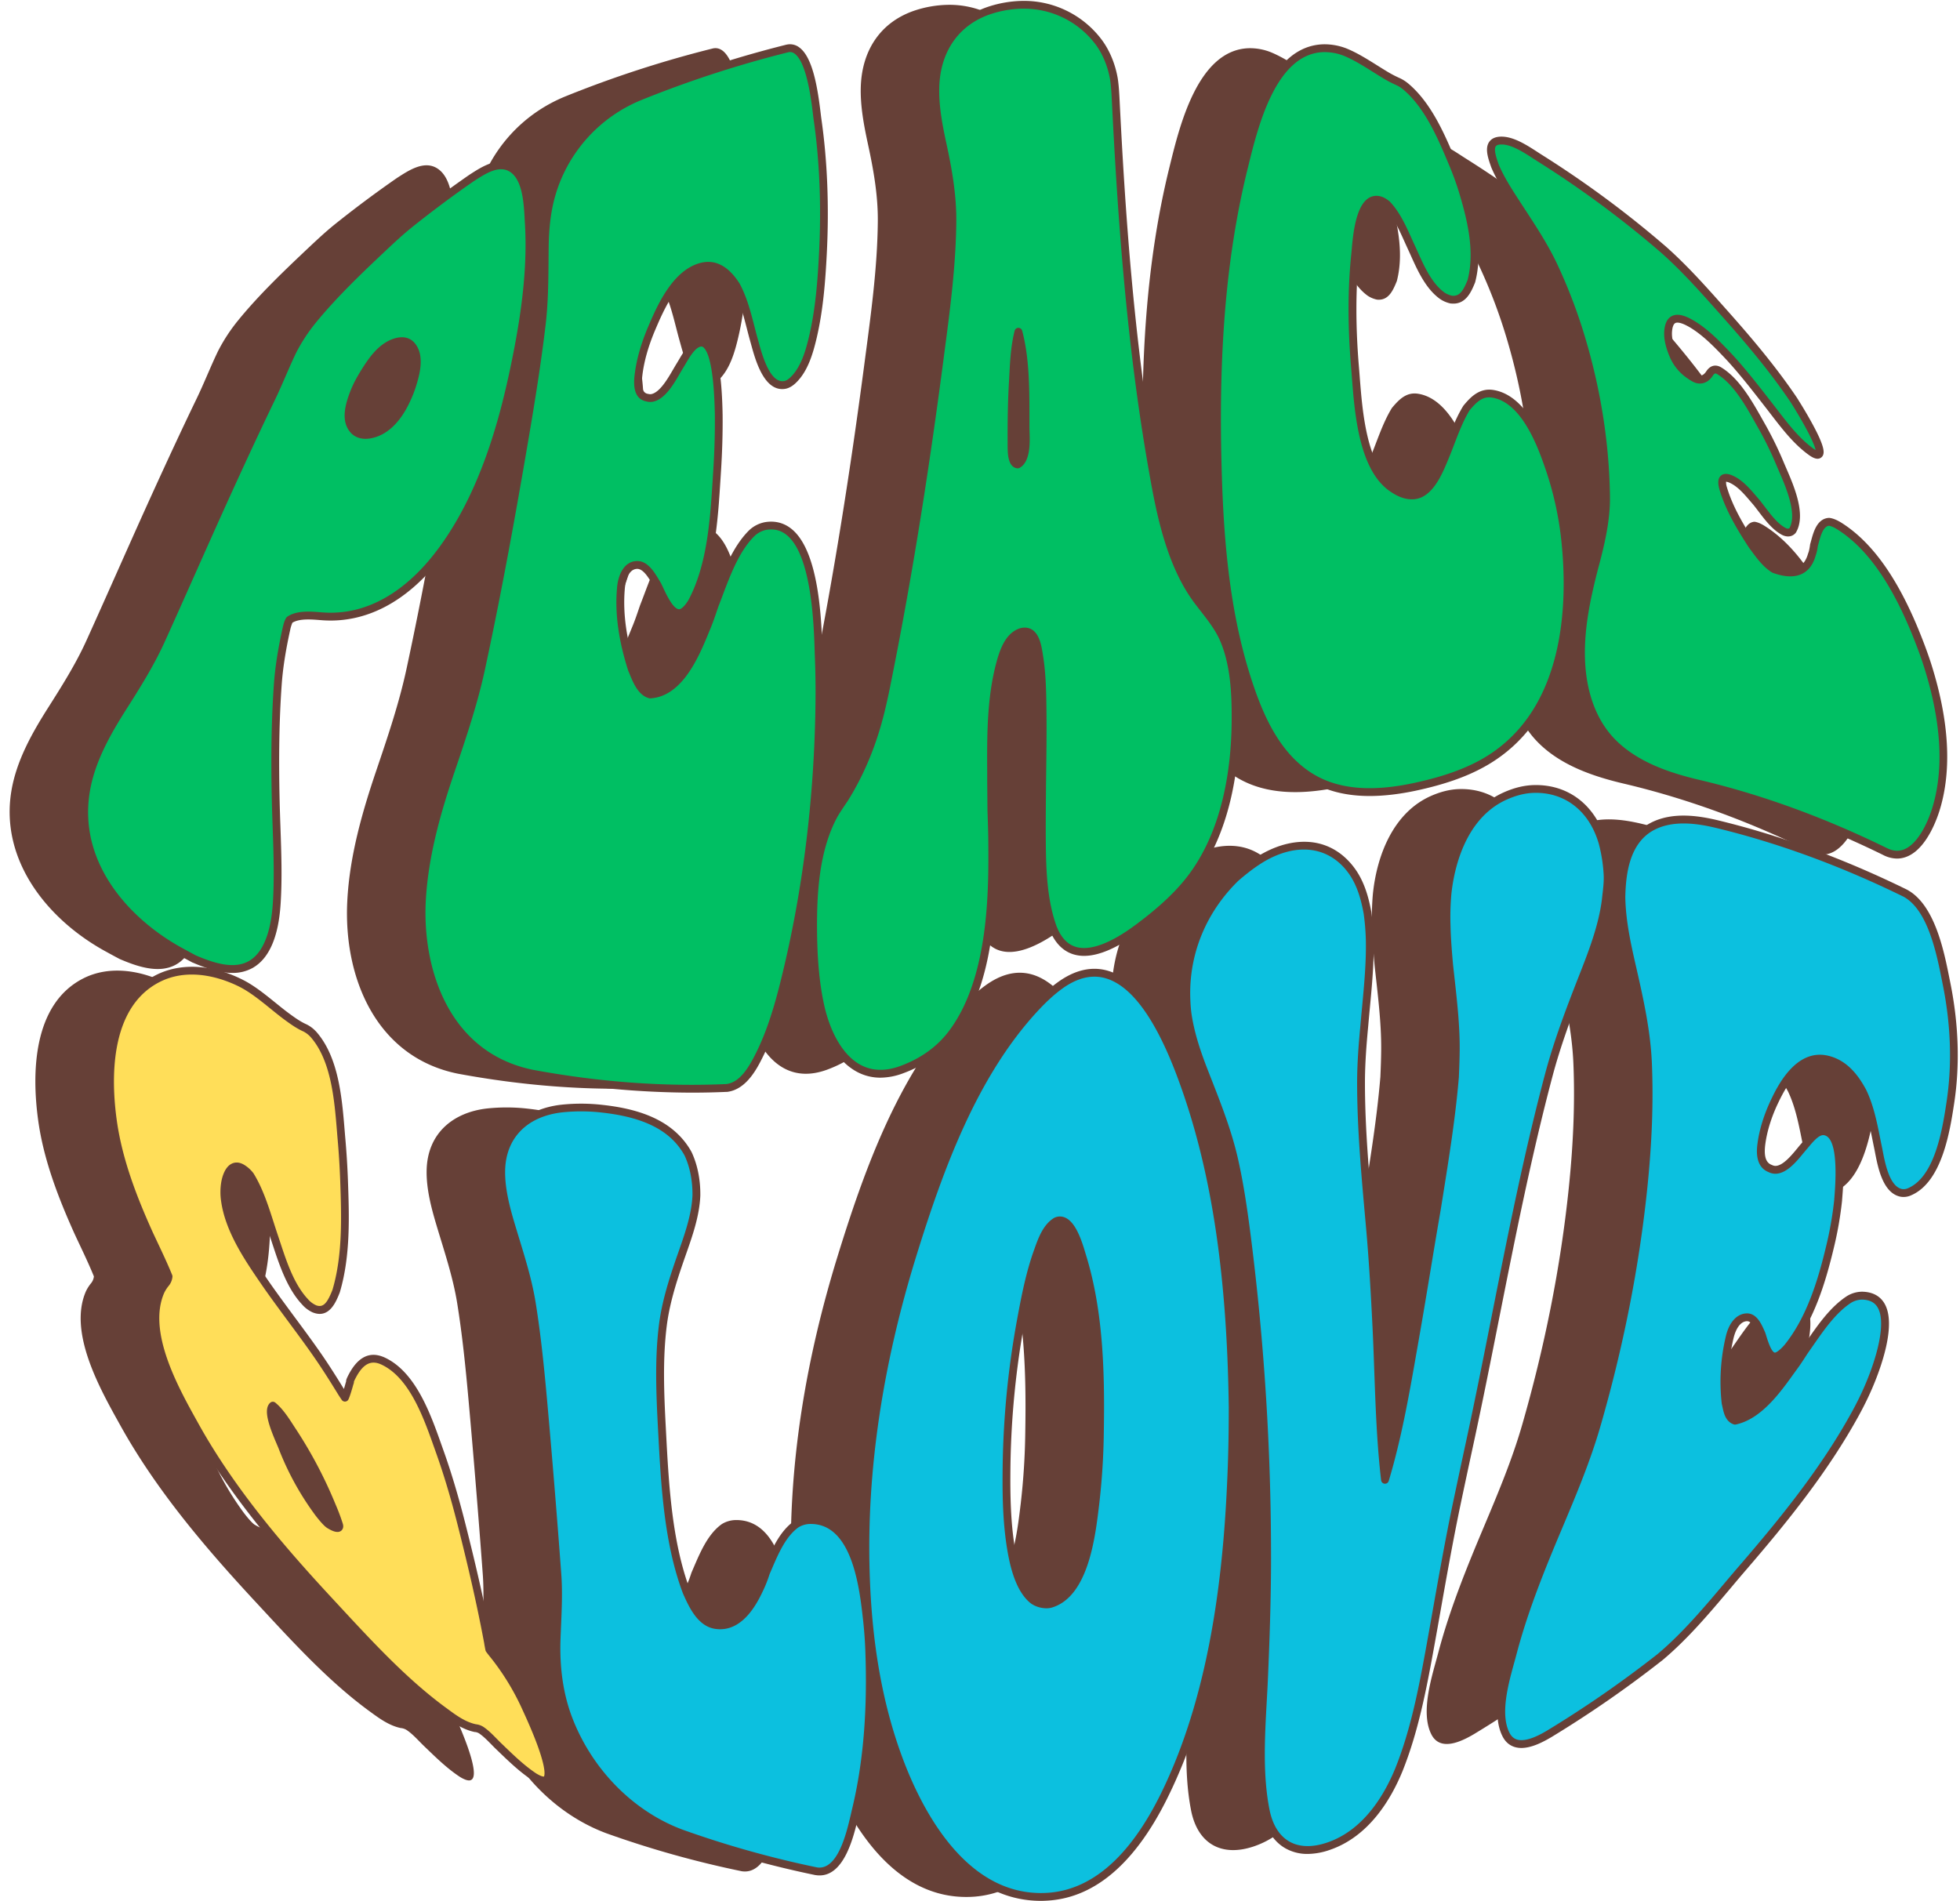
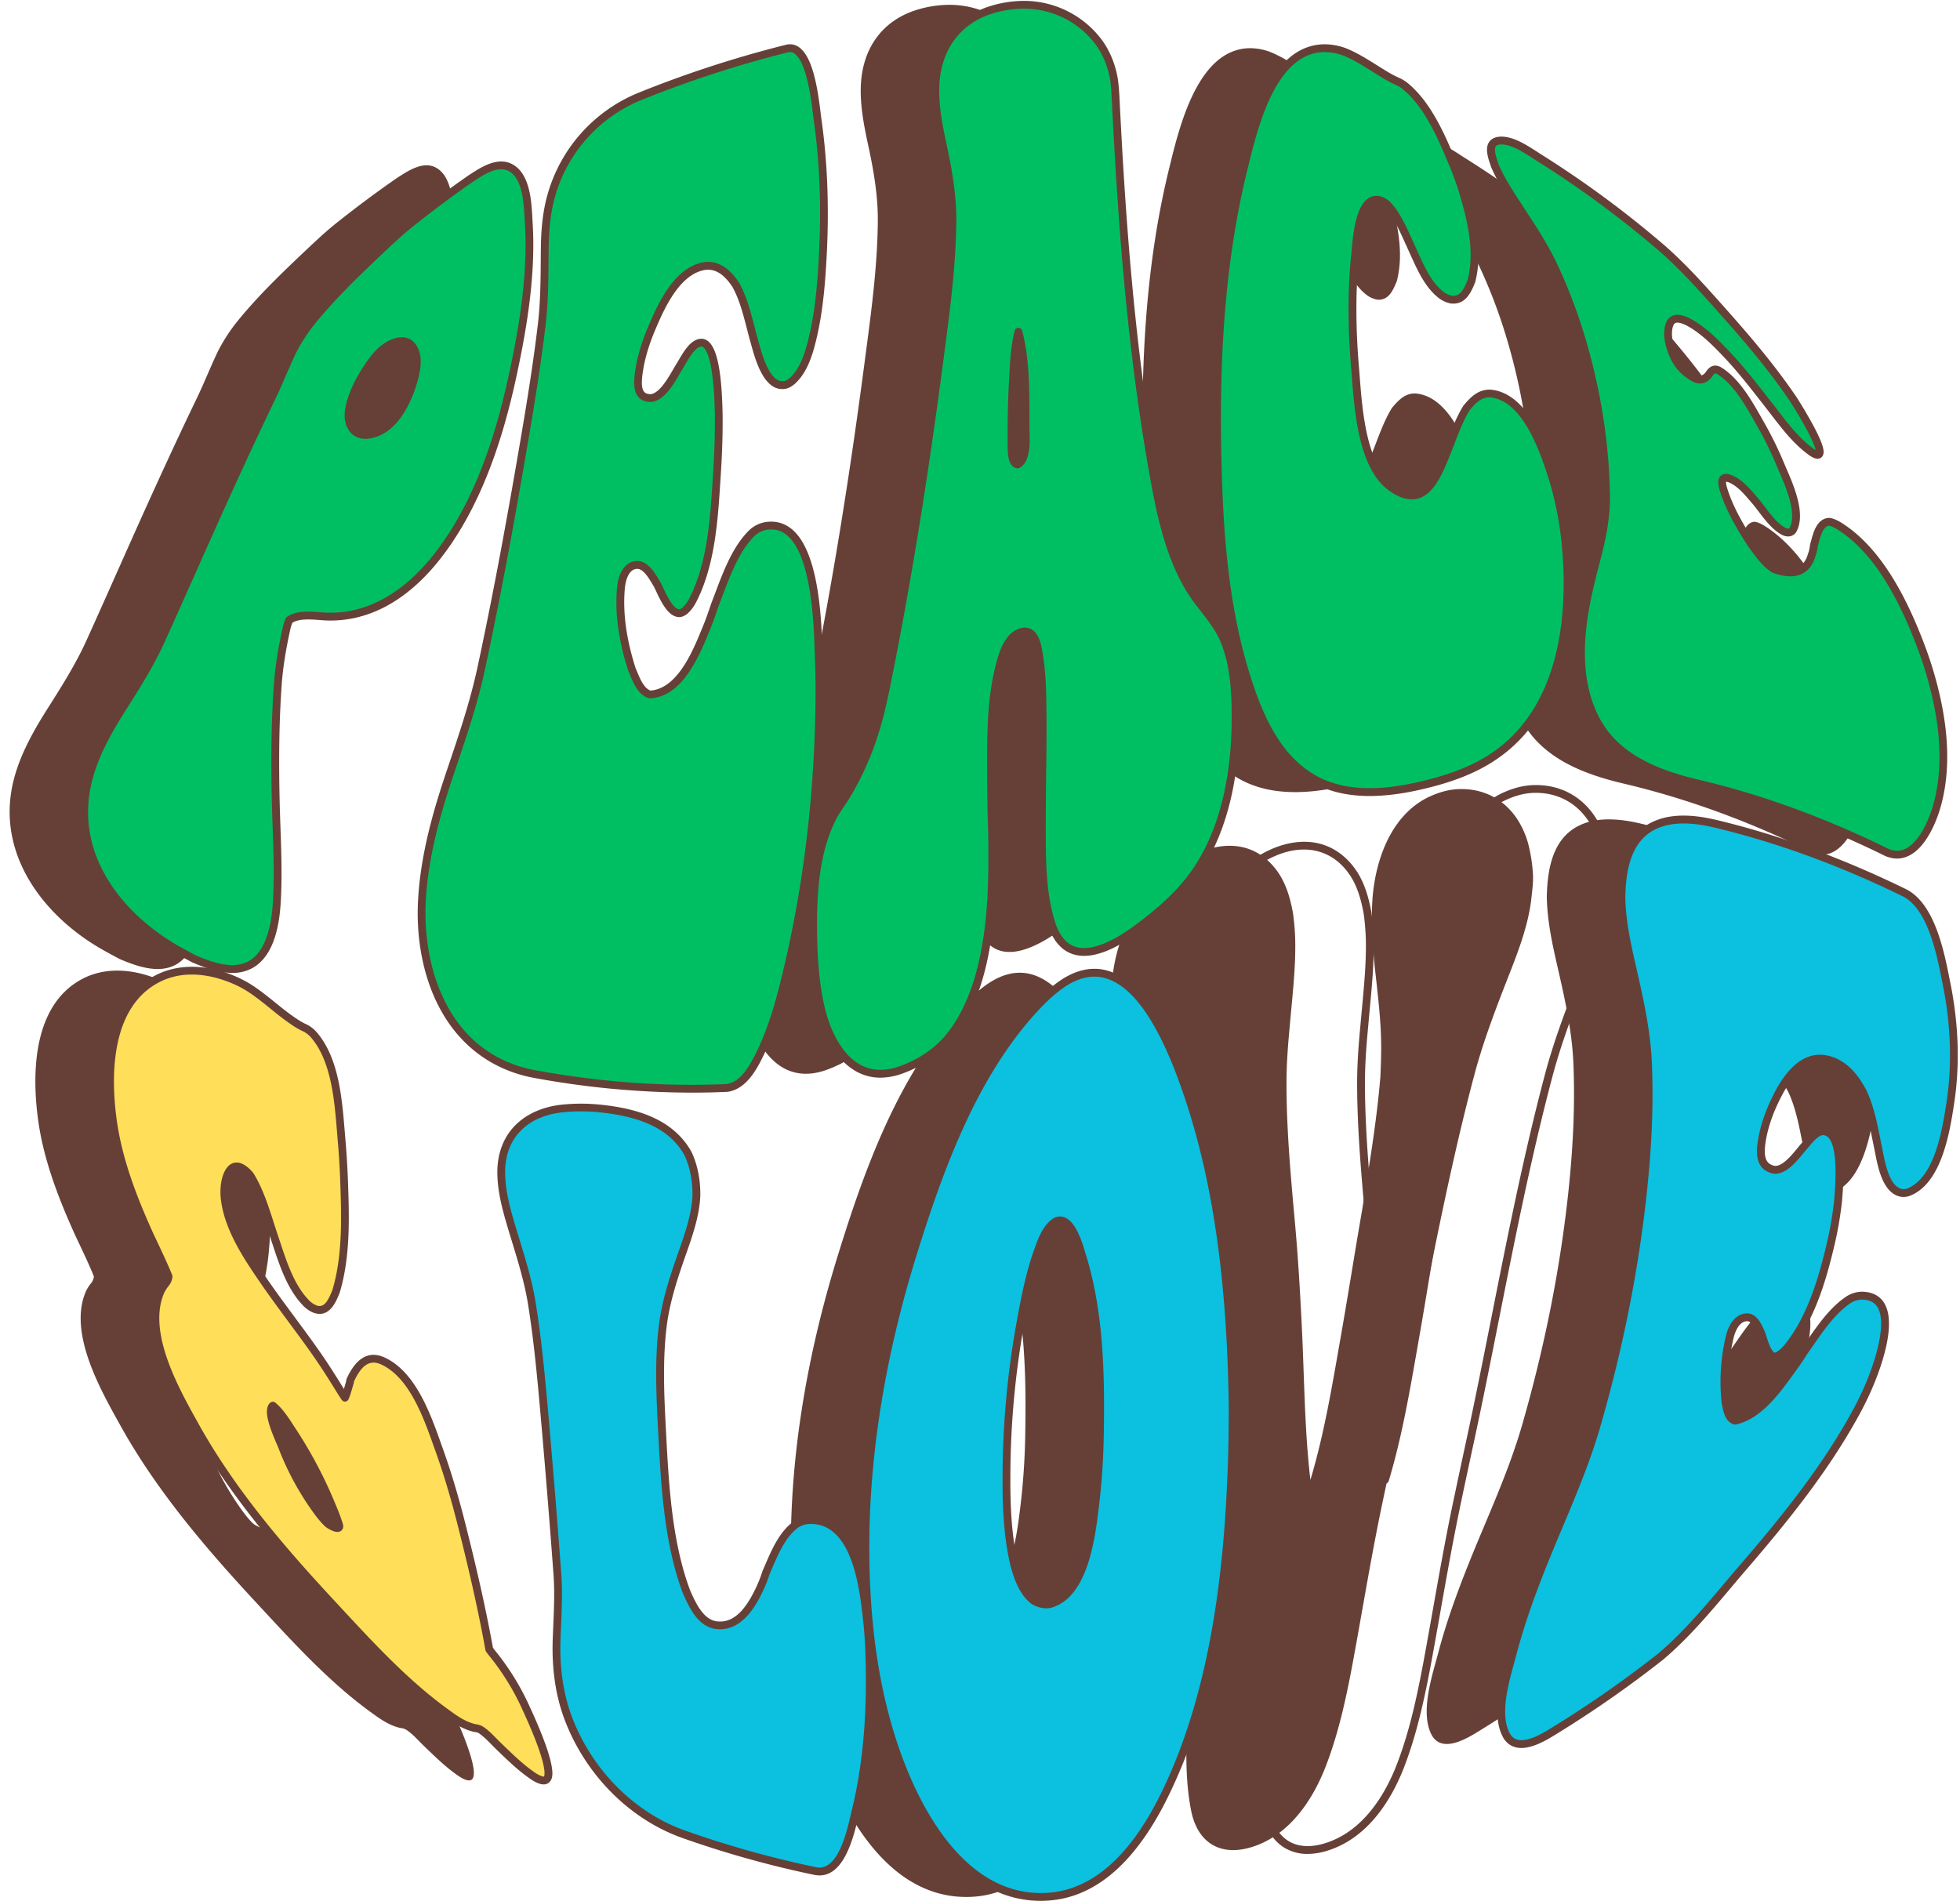
<svg xmlns="http://www.w3.org/2000/svg" data-name="Слой 1" fill="#000000" height="1951.7" preserveAspectRatio="xMidYMid meet" version="1" viewBox="-9.9 -0.9 2012.2 1951.7" width="2012.2" zoomAndPan="magnify">
  <g id="change1_1">
    <path d="M456.35,252.53c-1-16.13-1.16-44.57-16.44-55.32-13.78-9.7-30.21,1.49-42.15,9.16Q365,229.07,333.87,254c-9.81,7.91-19,16.55-28.2,25.2-24.44,23.09-49.36,46.87-70.63,72.88a179.4,179.4,0,0,0-21.1,32.11l-.1.2c-7.71,16.05-14.2,32.73-21.92,48.71-15.26,31.62-30.13,63.71-44.73,95.75-23.08,50.68-45.42,101.89-68.37,152.54-10.9,24.06-25.21,46.72-39.3,68.92C22.84,776.6,6.86,805,1.74,836.14c-11.65,70.89,36.89,131.36,96,164,6,3.3,9,4.94,15.11,8.18l.14.07c17.28,7.39,40.34,15.7,58.08,5.51,19.84-11.4,25.13-41.1,26.5-62.13,2.25-34.61-.15-69.82-1-104.47-.94-40.21-.76-80.57,2.07-120.66,1.35-19.18,4.69-38.2,8.78-56.9.71-3.25,1.88-7.48,3.25-9.56,9.19-6.35,24.3-4.33,34.44-3.64,48.59,3.32,88-24.35,116.93-61.22,43.58-55.43,65.52-127,79.76-195.73C451.84,351.51,459.41,301.24,456.35,252.53ZM276.93,426.82a111.78,111.78,0,0,1,8-16.15l.19-.33c8.23-13.51,18.25-30,34.08-35.13,7.42-2.39,13.24-1.31,17.19,3.43,9.1,10.93,4.09,28.77.37,40.9a122.92,122.92,0,0,1-5.33,13.62C324,449.73,311.76,466.76,293,469.9c-7.09,1.19-12.94-.58-16.65-4.79C267.27,454.75,272.48,438.27,276.93,426.82Z" fill="#664037" transform="translate(0 -24.61)" />
  </g>
  <g id="change1_2">
-     <path d="M659.55,1140.75h.08c16.85-2.08,27.06-20.82,33.82-34.48,14.71-29.71,22.94-63,30.28-94.91,20.14-87.67,30.11-178.76,31-269,.15-14.74-.08-29.62-.67-44.38-1.15-28.87-1.15-142.46-54.17-134.34a28.56,28.56,0,0,0-14.08,6.92l-.33.3c-19.12,18.86-28.62,49.74-38.17,74.07-.22.61-.32.91-.54,1.51-2.34,6.9-4.64,13.81-7.44,20.54l-.41,1c-10,24.42-26.28,67-58,68.74-10.32-2.74-14.79-16.86-18.61-25.46-8.55-26.7-13.78-54.51-11.44-82.67.7-10.58,4.86-24.26,16.28-24.84,9.83-.5,16.49,12.63,21.26,20.37,4.1,8,12.1,29.18,22.45,29.13,3.93,0,8.64-4.28,13-11.62l.42-.74C644.91,601.48,647,551,649.73,507.74c1.24-19.29,1.88-38.77,1.67-58.19,0-.2,0-.3,0-.5-.3-10.18-.71-77.91-19.69-73.33-8.73,2.1-15.11,15.35-20.16,23.47-6.31,10.16-15.92,30.55-28.57,33.08a11,11,0,0,1-5-.3l-.17,0c-11.06-2.15-9.66-16.42-8.6-24.62,2.09-16.12,7.23-32.17,13.57-47,9.67-22.67,24.92-56.78,51.61-63,15.55-3.61,26.88,7,34.76,19.19a1.4,1.4,0,0,1,.09.17c9.45,17.23,13.41,38.75,18.67,57.21,3.57,12.48,11.85,48.18,31.17,45,2.86-.46,5.83-2.21,8.76-5,11.75-11.24,16.76-29.16,20.36-44.6,6.49-27.87,8.72-56.82,10.17-85.18,2.37-46.13,1-93.11-5.6-138.58-1.76-12.18-6.83-76.8-30.56-72.18a1139.37,1139.37,0,0,0-151.8,49.36c-44.5,18.2-77.58,55.15-91,101.87l-.1.36c-4.71,16.89-6.31,34.58-6.53,52-.33,26.43,0,53.32-3.09,79.65-4.5,38.21-10.61,76.31-17,114.23C439.07,550.93,424.53,631,407.44,710.43c-7.67,35.65-19.56,70.57-31.19,104.91C361.72,858.25,349,903,346.65,948.62c-4.15,79.1,29.75,160.48,113.45,177.47C526,1138.32,592.55,1143.76,659.55,1140.75Z" fill="#664037" transform="translate(0 -24.61)" />
-   </g>
+     </g>
  <g id="change1_3">
    <path d="M755.27,1054.38c9,43,35.31,85.58,84.11,67.56,19.78-7.31,37.68-19.13,50.76-36.15,40.43-52.61,42.5-134.25,42-198.28-.09-10.5-.49-21.08-.84-31.62L931,825.75c-.19-39.83-1.18-82.44,9.37-121.26,3.14-11.59,8.05-26.22,19.72-31.23,4-1.7,8.31-1.5,11.28.66,6.31,4.6,7.74,16.08,9,24.05,3,18.95,3.22,38.41,3.42,57.48.27,25.12-.18,50.41-.5,75.61v.41c-.12,19.18-.36,38.45-.18,57.54.27,28.69,1.34,59.19,11.09,86.63.06.17.09.26.16.43,17.34,44.19,60.36,20.51,87.24.51,19-14.13,38-30.09,52.88-49,35.53-45.08,47-106.76,47.44-162.79.23-28.12-1-58.77-12.39-85-6.13-14.09-17.12-26.63-26.27-38.75-28.81-38.21-38.76-90.79-46.85-136.81-22-125.06-31.39-252.84-37.67-379.8-.37-7.54-.88-13.52-1.55-18.31-.07-.46-.1-.69-.18-1.15-2.32-13.67-7.68-27.4-16-38.43a95.22,95.22,0,0,0-79-37.83,114.2,114.2,0,0,0-31.72,5.44c-35.74,11.51-55.21,40.74-56.47,78.47-.66,19.94,3.29,40.37,7.57,60.11,5.51,25.46,10.1,51.59,9.9,77.76-.37,49.16-7.49,98.89-13.87,147.44-14.3,108.66-31.41,217.7-53.1,325.47l-.08.41q-2.87,14.81-6.42,29.46c-7.69,31.9-19.92,62.88-37.33,90.68-5,7.31-8.27,12.34-10.34,15.85l-.33.58c-18.95,34.79-21.7,78-21.49,116.46C748.46,1002.53,750,1029.11,755.27,1054.38ZM959,364.31c8.33,31.21,7.1,67.14,7.35,98.57.08,9.13,2.44,31.83-8,37.66-7.4-1.1-6.08-17.77-6.39-22.66-.1-20.68.19-41.42,1.37-62C954.28,399,954.78,381,959,364.31Z" fill="#664037" transform="translate(0 -24.61)" />
  </g>
  <g id="change1_4">
    <path d="M1366.25,831.53c23.81-5.14,47.83-12.24,69.27-24.12,80.48-44.64,93.69-144.25,85.11-227.36a340,340,0,0,0-16.28-75c-9-26.11-25.93-72.06-58.53-77.08-12-1.85-19.5,6-26.62,14.46l-.15.21c-9.39,15.27-15,33.58-21.77,49.81-5.43,13-15,38.56-32.31,39.86-8.44.63-15.7-3-22.09-7.42-33.1-22.68-35.13-87.37-38.27-124.58-3.25-38.46-3.78-77.67.27-116,1.22-11.48,3.24-58.72,23.81-55.34,2.88.47,5.85,2.06,8.93,4.64,11.27,11.79,17.89,29,24.64,43.5,8,17.09,16.17,39,32.09,50.34l.29.18a26.87,26.87,0,0,0,9,3.68l.32.05c11.93,1.12,16.42-9.9,20.15-19l.1-.34c7.77-30.35-.24-63.41-9-92.33a303.13,303.13,0,0,0-10.48-28.64c-11.37-27.16-24.88-59.19-48.08-78.58l-.28-.22a34.66,34.66,0,0,0-7.57-4.73,117.54,117.54,0,0,1-14.53-7.73c-12.88-7.78-26-17-40-22.67a58.35,58.35,0,0,0-21.75-3.92c-53.33,1.3-72,82.26-81.88,122.43-24.47,99-29.58,203.22-27,304.62,1.84,72.74,7.52,148.08,29.46,217.74,12.2,38.75,29.88,81.12,65.9,103.44C1291,841.3,1331,839.15,1366.25,831.53Z" fill="#664037" transform="translate(0 -24.61)" />
  </g>
  <g id="change1_5">
    <path d="M1550.78,604.61l0,.13c-8.15,31.56-15.31,64.22-14,96.87,1.22,30.66,9.9,61.46,31.81,83.87,23.58,24.12,57.38,35.53,89.32,43,66.07,15.62,129.38,39.38,190.39,69.26l.08,0c29.09,15.08,46.76-23.49,53-44.27,14-46.53,6-98.73-8.29-144.83-2.87-9.22-6.25-18.46-9.78-27.54-16.39-42.13-41.78-92.27-81.3-117.24-4-2.56-7.62-4.06-10.62-4.44l-.21,0c-10.34.85-12.93,16-15.28,23.81,0,.26-.08.39-.13.64-.74,5.31-1.49,7.72-2,8.8l-.15.4c-5.71,20.41-21.87,21.13-38.8,15-9.44-5.88-16-15.74-22.56-24.52-11.93-18.39-23.54-37.54-29.79-58.78-1.44-5.36-2.85-14.3,9-8.73,9.88,4.63,17.81,14.92,25.16,23.39,8.15,10,16.65,23.67,27.88,29.76,3.66,2,6.94,1.7,9.15-.64l.2-.25c10.84-18.69-6.48-52.87-13.35-69.48a366.12,366.12,0,0,0-17.26-35.48l-.18-.32c-11.24-19.64-24.6-46.38-44.45-58.55-4-2.44-7.21-1.61-10.06,2.74-4.91,7.47-11.09,7-15.1,4.93a41.69,41.69,0,0,1-4.9-3l-.18-.13a46.78,46.78,0,0,1-17.33-21.21c-3.06-7.33-5.51-15.86-5-23.47,1-16.38,10.78-15.77,23.47-8.46,14.94,8.6,28,22.39,40.23,35.43l.16.18c13.93,15.23,26.59,31.74,39.3,48,13.18,16.85,26.57,36,44,48.35,2.32,1.64,4.46,2.74,5.9,2.86,12.38,1.06-22.75-54.39-24.32-56.71-20.59-30.52-44.67-59.18-69.12-86.7-20.45-23-41.32-46.87-64.48-67.38a1043.44,1043.44,0,0,0-126.22-93.42c-10.78-6.74-26.57-18.56-40.07-18.45-15.9.12-10.33,15.42-6.49,26.14l.1.25c6,14.07,14.62,27.09,22.88,39.82,13,20,26.71,40.23,37,61.93A539.16,539.16,0,0,1,1537.77,374c15.19,51.67,23.86,105.26,24.51,159.63C1562.56,557.66,1556.87,581.58,1550.78,604.61Z" fill="#664037" transform="translate(0 -24.61)" />
  </g>
  <g id="change1_6">
    <path d="M420.54,1723.32l-.26-.31c-2-2.47-3.44-4.35-4.44-5.7-.31-1.45-.72-3.48-1.2-6.27,0-.1,0-.16,0-.26-7.68-41.18-17.23-82.11-27.5-122.57-6.34-25-13.57-50-22.21-74.16-10.94-30.57-26.33-79.38-59.78-93.61l-.2-.08c-16.21-6.3-25.58,6.9-31.59,19.8-.19.49-.28.73-.46,1.22l-.1,1.5c-.15.41-.22.61-.36,1-2.43,8.75-3.91,12.88-4.82,14.85-.86-1.24-2-3-3.5-5.3-6.34-10.35-12.79-20.67-19.5-30.72-12.33-18.43-25.94-36.3-39.06-54.19-7.06-9.62-14.24-19.41-21-29.2-16.59-24.19-36.26-53.19-40.26-83.42a58.47,58.47,0,0,1,.28-18.2c1.47-8.23,6.3-20.51,16.69-15a29.81,29.81,0,0,1,9.15,8.07c11.29,18.46,17.25,41.13,24.1,61.42,7.61,22.53,15.31,50.19,32,68a28.35,28.35,0,0,0,9.82,7.34l.3.13c12.83,4.73,18.27-9.16,22-18.56,0-.1.05-.15.08-.24,10.59-36,9.33-75.84,8-112.67-.5-14.11-1.39-28.43-2.61-42.47-3-34.12-4.72-80.5-28.77-108l-.3-.31a29.55,29.55,0,0,0-8.42-6.38c-6.42-2.86-12.34-7-17.9-11.09-15.26-11.16-30.82-26.18-47.43-34.63-25.7-13.07-58.69-19.12-86.4-4.67-50.8,26.5-52.41,96.17-45.57,145.55,5.58,40.35,20.63,79.32,37.38,116.49l.13.28c6.68,14.34,13.7,28.61,19.67,43.28a13.21,13.21,0,0,1-3.19,7.35,42.27,42.27,0,0,0-4.78,7.49l-.06.12c-19,42.68,15.25,102.15,35,137.73,36.73,66.29,87,125.47,138.41,180.86,36.75,39.59,74.74,81.77,117.94,113.2,9.58,7,19.78,14.53,31.79,17l.12,0a13.51,13.51,0,0,1,7,2.81c5.59,4,10.73,9.8,15.88,14.87l.32.31c11.79,11.31,23.65,23.15,37.34,32.14l.16.1c3.85,2.33,7,3.56,9.29,3.52,17.12-.32-16.36-70.23-18.12-74.29-.09-.19-.14-.29-.22-.48A258.13,258.13,0,0,0,420.54,1723.32ZM252.93,1566.47c3.09,7.53,6.44,15.22,8.72,22.93,1,3.33-1.14,5.18-9.88-.09-2.27-1.37-6-5.36-11.07-11.92a289.41,289.41,0,0,1-37.33-67.71c-3-7.89-17.08-36.49-9.72-42.76,8,6.56,13.83,16.35,19.35,24.79A450.13,450.13,0,0,1,252.93,1566.47Z" fill="#664037" transform="translate(0 -24.61)" />
  </g>
  <g id="change1_7">
-     <path d="M745,1584.42a28,28,0,0,0-13.44,3.88l-.31.19c-15.66,11-23.72,32.64-31.09,49.5l-.38,1a122,122,0,0,1-5.16,13.54l-.28.62c-8.88,19.23-22.63,42.67-46.24,39-15.48-2.44-23.77-20.59-29.63-33.77C598.64,1606.12,596,1544.86,593,1490c-1.84-34.71-3.36-70.68.93-105.2,2.73-22,9.32-43.66,16.5-64.64,7.49-21.92,17-45.52,18-69.12,0-.54,0-.81,0-1.36,0-13.81-2.47-28.08-8.2-40.69l-.62-1.24c-18-32.07-54.36-42-87.59-45.72a191.41,191.41,0,0,0-41.58-.24c-34.86,3.84-61.77,25.32-62.35,64-.28,18.67,4.64,37.49,9.89,55.17,7.85,26.41,17.12,53.53,21.52,81,5.25,32.7,8.61,65.86,11.58,98.87,5.36,59.56,10.23,119.46,14.63,179,1.65,22.31,0,45.24-.78,67.33-.94,27.31,2.23,55.24,12.13,81.22,20.26,53.18,62.61,98,115.93,117.77A1030.88,1030.88,0,0,0,751.66,1945h.06c26.85,4,35.8-43.71,40-60.74,13.29-53.91,16.34-111.19,14.2-166.94-.4-10.34-1.19-20.75-2.34-31.06C799.81,1652.41,791.74,1583.38,745,1584.42Z" fill="#664037" transform="translate(0 -24.61)" />
-   </g>
+     </g>
  <g id="change1_8">
    <path d="M1179,1468.27c-1.48-114.85-13-233.92-53.57-341.63-19.2-51-60.34-137.52-124.16-90.77-9.69,7.1-18.24,15.44-26.48,24.44-63,68.79-97.57,165.11-124.72,253-32.35,104.66-50.79,213.09-47.79,322.46,1.8,65.64,11,132.41,34,194.24,24.25,65.16,71.07,144.33,150.18,141.31,59.82-2.29,98.48-55.34,122.64-104.59,50.24-102.4,64.74-223.62,68.9-336.86.74-20.35,1-40.82,1-61.24ZM1042.68,1494a710.81,710.81,0,0,1-4.57,72.64c-3.59,29.68-10,93.08-45.81,103.81-6,1.8-14.71-.55-19.29-4.62-11.73-10.4-17.18-29.23-20.18-44.55-5.93-30.26-6.31-61.72-6-92.28a892.83,892.83,0,0,1,15-151c4.29-23.32,9-47,17-69.46,3.85-10.74,8.61-24.62,18.88-30.85,15.56-6.8,24.39,28,26.81,35.81C1042.17,1370.24,1043.7,1434.19,1042.68,1494Z" fill="#664037" transform="translate(0 -24.61)" />
  </g>
  <g id="change1_9">
    <path d="M1562.18,946.68c.89-7.86,2-16,1.78-23.72a160.48,160.48,0,0,0-5.24-34c0-.11,0-.17-.08-.29-9.68-33.1-34.69-55.4-69.7-54.8-10.59.19-20.53,3-29.81,7.1-37.94,16.78-55.37,59.65-59.57,100.49a266.26,266.26,0,0,0-.89,33.18c.29,13.21,1.41,26.43,2.57,39.62l.1,1c3.1,28.79,7,58.2,6.72,87-.08,9-.43,18.08-.82,27.12-3.78,45.41-11.41,90.66-18.54,135.6-7.67,44.12-14.6,88.43-22.36,132.48-8.54,48.55-16.67,98.34-30.94,145.71-6.1-52-6.21-105.15-8.8-157.29-1.7-34.32-3.68-68.87-6.73-103-4.36-48.74-9.06-98.15-9-147.23,0-19.27,1.47-38.51,3.28-57.69,0-.33.05-.49.08-.82,2.49-29.26,6.22-59.16,5.58-88.49a249.83,249.83,0,0,0-2.11-26.18c-.07-.5-.11-.75-.17-1.24-2.77-15.08-7-30.31-16-42.81-22.76-31.84-58.11-32-89-15.18-10.84,5.89-20.81,13.63-30.48,22l-.16.15c-32.64,32-51.3,74.86-50.43,121,.11,5.55.42,11.09,1,16.41l.15,1.3c2.87,20.6,9.58,40.44,17.06,59.6,11.54,29.57,23.94,59.92,31,91.14,5.91,26.25,9.71,53.11,13.12,79.74a2595.28,2595.28,0,0,1,20.63,329.19c0,40.74-1.4,81.6-3.14,122.25-1.91,44.26-7,92.87,1.65,136.64,6.88,34.63,31.82,48,64.75,36.69,35.33-12.11,58.16-44.64,71.94-78.18.1-.25.15-.38.26-.63,16.22-40.62,24.57-84.81,32.3-127.63,8.68-48.09,16.78-96.63,26.81-144.44,4.41-21.05,8.94-42.19,13.49-63.25,27.17-125.65,48.29-253.87,81.2-377.76,7.87-29.65,18.57-58.8,29.64-87.42,11.48-29.69,25-60.93,28.87-93C1562.16,946.88,1562.17,946.81,1562.18,946.68Z" fill="#664037" transform="translate(0 -24.61)" />
  </g>
  <g id="change1_10">
    <path d="M1831.67,1447.79c8.27-19.16,37.14-92.9-6.54-93.79a26.25,26.25,0,0,0-12.76,3.47l-.33.19c-19.12,12.25-32.79,34.48-45.64,52.63l-.74,1.11c-5.61,8.76-8.68,13.14-10.26,15.25l-.51.7c-14.57,20.16-33.94,49.39-60.19,55-7.33-2.49-8-11.38-9.65-18a195.67,195.67,0,0,1,4-67.1c2.1-9.45,7.44-20.66,17.6-21.08,8.24-.34,12.35,10.49,15.33,17.14,2.35,7,6,22.64,13.52,23.1,3,.19,7.83-3.37,12.78-9l.48-.57c23.35-29.05,35-67.71,43.48-103.11a367.37,367.37,0,0,0,8.34-48c0-.17,0-.25,0-.42,1.13-14.33,6.43-67.64-14.28-70.23-8.06-1-16,10-21,15.75-6.78,7.78-18.11,24.2-29.65,23.86a12.69,12.69,0,0,1-5-1.4l-.17-.08c-10.31-4.19-9.89-16.83-8.64-25.89,2-14.72,7.11-29.71,13.43-43,9.58-20.09,26.49-49.13,53.66-43,17.73,4,28.54,17.67,36.79,33l.09.19c8.47,17.68,11.8,38.55,15.73,57.41,2.74,13.15,6.79,43.29,24.07,46.48a14.73,14.73,0,0,0,8.46-1.31c29.72-12.88,37.53-64,41.68-91.2,6.19-40.56,4.18-82.32-3.9-122.45-5.47-27.16-14.18-77.76-42.49-92.89-62.25-30.53-126.86-54.94-194.24-71.1-20.71-4.87-44.82-7.74-64.56,2.26-26.9,13.62-31.85,45.19-32.46,72.62v.47c.4,23.61,5.36,47,10.59,69.82,7.52,32.85,15.26,66.78,16.69,100.69,1.81,42.57-.32,85.44-4.67,127.66-8.5,82.41-25,164.18-48,244-10.35,35.85-25,70.58-39.4,104.84-17.69,41.94-35.09,84.91-46.63,128.81-6,22.71-18.76,60.41-7.2,83.65,9.21,18.52,31.6,7.24,44.58-.51A1142.62,1142.62,0,0,0,1617.8,1725l0,0c31.67-26.54,58.56-61.2,85.37-92.32,42.47-49.29,83.84-100.53,115.18-157.82C1823.2,1466.08,1827.71,1457,1831.67,1447.79Z" fill="#664037" transform="translate(0 -24.61)" />
  </g>
  <g id="change2_1">
    <path d="M532.93,252.53c-1-16.13-1.16-44.57-16.45-55.32-13.78-9.7-30.2,1.49-42.14,9.16q-32.8,22.69-63.89,47.64c-9.81,7.91-19.05,16.55-28.2,25.2-24.44,23.09-49.36,46.87-70.63,72.88a179.45,179.45,0,0,0-21.11,32.11l-.1.2c-7.71,16.05-14.2,32.73-21.91,48.71-15.27,31.62-30.13,63.71-44.73,95.75-23.08,50.68-45.42,101.89-68.37,152.54-10.9,24.06-25.21,46.72-39.3,68.92C99.41,776.6,83.43,805,78.32,836.14c-11.66,70.89,36.89,131.36,96,164,6,3.3,9,4.94,15.1,8.18l.15.07c17.28,7.39,40.34,15.7,58.08,5.51,19.84-11.4,25.12-41.1,26.49-62.13,2.26-34.61-.14-69.82-.95-104.47-.94-40.21-.77-80.57,2.06-120.66,1.36-19.18,4.7-38.2,8.79-56.9.71-3.25,1.88-7.48,3.25-9.56,9.19-6.35,24.3-4.33,34.44-3.64,48.59,3.32,88-24.35,116.93-61.22,43.57-55.43,65.52-127,79.76-195.73C528.42,351.51,536,301.24,532.93,252.53ZM353.51,426.82a111.66,111.66,0,0,1,8-16.15l.19-.33c8.24-13.51,18.25-30,34.08-35.13,7.43-2.39,13.24-1.31,17.19,3.43,9.1,10.93,4.1,28.77.37,40.9A120.72,120.72,0,0,1,408,433.16c-7.45,16.57-19.66,33.6-38.37,36.74-7.09,1.19-12.95-.58-16.65-4.79C343.85,454.75,349.06,438.27,353.51,426.82Z" fill="#00bf63" transform="translate(0 -24.61)" />
  </g>
  <g id="change1_11">
    <path d="M228.63,1022.64c-13.42,0-27.63-5-40.6-10.58l-.08,0-.09,0-.29-.14c-6-3.22-9-4.83-15.14-8.2-31.59-17.42-58.58-41.92-76-69-20-31-27.63-65.33-22.06-99.18,5.24-31.9,21.53-60.81,38.35-87.31,13.14-20.7,28-44.17,39-68.43,10.7-23.63,21.45-47.78,31.85-71.14,11.9-26.73,24.2-54.36,36.52-81.4,17-37.43,31.28-67.88,44.77-95.84,3.86-8,7.5-16.37,11-24.46s7.05-16.23,10.9-24.24l.12-.25a184,184,0,0,1,21.59-32.87c22.27-27.21,49.28-52.74,71-73.25,9.4-8.88,18.65-17.5,28.44-25.41,20.7-16.61,42.27-32.69,64.12-47.81l.12-.07,1.13-.73c11.92-7.68,29.94-19.29,45.49-8.35s17,36.8,17.89,53.92c.08,1.56.16,3,.25,4.44,3.33,53-6,107-14.55,148.11-11.47,55.36-32.31,136.05-80.52,197.39-34.63,44.06-76.25,65.75-120.37,62.74-1.08-.07-2.23-.16-3.41-.26-8.74-.68-20.61-1.6-27.75,2.74a36.62,36.62,0,0,0-2.33,7.58c-4.77,21.78-7.53,39.68-8.7,56.32-2.5,35.33-3.15,73.55-2.06,120.28.21,8.76.52,17.71.82,26.37.9,25.77,1.83,52.42.13,78.46-2.2,33.76-11.79,55.75-28.5,65.35A41.55,41.55,0,0,1,228.63,1022.64Zm-37.39-17.94c18.24,7.8,39,14.58,54.45,5.7,17.73-10.19,23.1-37.66,24.49-58.91,1.67-25.65.75-52.09-.14-77.66-.3-8.68-.62-17.66-.82-26.46-1.1-47-.44-85.45,2.07-121,1.2-17.05,4-35.31,8.87-57.48.76-3.49,2-8.22,3.82-10.91a4.07,4.07,0,0,1,1.07-1.08c9.39-6.5,23.41-5.41,33.65-4.6l3.34.25q3.82.26,7.54.25c48.39,0,84.13-32.17,106-59.94,47.17-60,67.66-139.5,79-194.07,8.41-40.61,17.66-93.9,14.39-146-.09-1.41-.17-2.92-.25-4.5-.85-15.57-2.13-39.1-14.5-47.79C503,192.65,489,201.72,477.65,209l-1.09.7c-21.67,15-43.07,31-63.6,47.43-9.56,7.71-18.68,16.22-28,25-21.53,20.35-48.34,45.67-70.28,72.5A175,175,0,0,0,294.09,386l-.08.17c-3.76,7.82-7.31,16-10.75,23.92-3.55,8.16-7.21,16.6-11.15,24.75-13.46,27.9-27.66,58.3-44.69,95.68-12.3,27-24.6,54.62-36.49,81.33-10.4,23.37-21.16,47.54-31.88,71.19-11.22,24.77-26.28,48.49-39.57,69.42-16.36,25.78-32.19,53.83-37.2,84.32-12,73,40.7,130.41,94,159.82C182.38,999.93,185.34,1001.54,191.24,1004.7ZM365.41,474.28c-6.31,0-11.69-2.24-15.45-6.52-10.25-11.64-5.49-28.77-.19-42.4h0A116.15,116.15,0,0,1,358,408.63l.18-.3,0-.07.1-.17c8.46-13.88,19-31.16,36.17-36.7,11.48-3.69,18,.51,21.51,4.68,10.84,13,4.52,33.6,1.12,44.65a123.63,123.63,0,0,1-5.5,14.08c-10.21,22.72-24.52,36.23-41.37,39.06A29.5,29.5,0,0,1,365.41,474.28Zm-8.16-46c-4.47,11.51-8.66,25.79-1.27,34.19,2.8,3.18,7.41,4.42,13,3.48,17.79-3,29.06-20.37,35.38-34.43a118.24,118.24,0,0,0,5.15-13.15c2.95-9.6,8.44-27.47.38-37.15-1.78-2.14-5.06-4.69-12.88-2.18-14.34,4.62-24,20.49-31.78,33.24l-.25.42a108,108,0,0,0-7.7,15.58Z" fill="#664037" transform="translate(0 -24.61)" />
  </g>
  <g id="change2_2">
    <path d="M736.13,1140.75h.08c16.85-2.08,27.06-20.82,33.82-34.48,14.71-29.71,22.94-63,30.28-94.91,20.13-87.67,30.1-178.76,31-269,.15-14.74-.08-29.62-.67-44.38-1.15-28.87-1.16-142.46-54.17-134.34a28.52,28.52,0,0,0-14.08,6.92l-.34.3C743,589.76,733.44,620.64,723.9,645c-.22.61-.33.91-.54,1.51-2.34,6.9-4.64,13.81-7.44,20.54-.17.39-.25.59-.41,1-10,24.42-26.28,67-58,68.74-10.33-2.74-14.8-16.86-18.62-25.46-8.55-26.7-13.77-54.51-11.43-82.67.7-10.58,4.86-24.26,16.28-24.84,9.83-.5,16.49,12.63,21.25,20.37,4.11,8,12.11,29.18,22.46,29.13,3.92,0,8.63-4.28,13-11.62.17-.3.26-.44.42-.74,20.65-39.43,22.69-89.9,25.47-133.17,1.23-19.29,1.88-38.77,1.67-58.19,0-.2,0-.3,0-.5-.3-10.18-.71-77.91-19.69-73.33-8.73,2.1-15.11,15.35-20.16,23.47-6.31,10.16-15.92,30.55-28.57,33.08a11,11,0,0,1-5-.3l-.18,0c-11-2.15-9.65-16.42-8.59-24.62,2.09-16.12,7.23-32.17,13.56-47,9.68-22.67,24.92-56.78,51.61-63,15.55-3.61,26.89,7,34.77,19.19a1.4,1.4,0,0,0,.09.17c9.45,17.23,13.41,38.75,18.67,57.21,3.56,12.48,11.84,48.18,31.17,45,2.86-.46,5.83-2.21,8.75-5,11.76-11.24,16.77-29.16,20.37-44.6,6.49-27.87,8.72-56.82,10.17-85.18,2.36-46.13,1-93.11-5.61-138.58-1.76-12.18-6.82-76.8-30.55-72.18A1139.51,1139.51,0,0,0,647,122.73c-44.49,18.2-77.58,55.15-91,101.87,0,.15-.06.22-.11.36-4.71,16.89-6.3,34.58-6.52,52-.34,26.43,0,53.32-3.09,79.65-4.51,38.21-10.61,76.31-17,114.23C515.65,550.93,501.11,631,484,710.43c-7.67,35.65-19.56,70.57-31.19,104.91C438.3,858.25,425.61,903,423.22,948.62c-4.14,79.1,29.76,160.48,113.46,177.47C602.61,1138.32,669.12,1143.76,736.13,1140.75Z" fill="#00bf63" transform="translate(0 -24.61)" />
  </g>
  <g id="change1_12">
    <path d="M700.17,1145.57A901.92,901.92,0,0,1,536,1130c-40-8.12-72-31.43-92.43-67.41-17.88-31.42-26.52-72-24.3-114.22,2.52-48.28,16.48-95,29.81-134.35l.53-1.57c11.32-33.44,23-68,30.54-102.9,14.9-69.29,28.84-143.12,45.19-239.4,5.78-34.08,12.33-74.28,17-114,2.56-21.74,2.75-44.25,2.93-66q0-6.61.13-13.21c.25-20.52,2.44-37.88,6.67-53l.11-.39A159.53,159.53,0,0,1,645.45,119,1150.24,1150.24,0,0,1,797.81,69.48l.2,0a15.61,15.61,0,0,1,12.62,2.89c13.45,9.79,18.69,39.7,22,67.66.25,2.13.46,3.82.62,5,6.26,43.34,8.16,90.23,5.65,139.36-1.43,27.82-3.66,57.48-10.27,85.88-4.06,17.4-9.47,35.09-21.5,46.59-3.6,3.44-7.26,5.48-10.89,6.07a18.91,18.91,0,0,1-3.14.26c-19.24,0-27.58-30.25-31.7-45.17-.3-1.1-.57-2.1-.83-3-1.28-4.5-2.46-9.06-3.7-13.89-3.79-14.68-7.7-29.86-14.63-42.49v0c-9.27-14.29-19.22-20-30.42-17.36-25.46,5.92-40.66,41.52-48.83,60.65-7,16.33-11.43,31.8-13.27,46-1.7,13.07-.09,19.1,5.38,20.16l.22.05.15,0,.14,0a7,7,0,0,0,3.12.22c8.79-1.75,17-16,22.49-25.43,1.23-2.11,2.38-4.1,3.45-5.83.78-1.25,1.6-2.64,2.47-4.12,5-8.45,11.16-19,20.16-21.13a11,11,0,0,1,9.6,2.08c9.24,7.11,14,30.23,15,72.77,0,.93,0,1.69.05,2.26v.55c.2,18.4-.37,38.08-1.68,58.52q-.24,3.76-.48,7.6c-2.62,41.85-5.59,89.28-25.43,127.17l-.06.1-.42.75a.3.3,0,0,0,0,.08c-5.26,8.86-10.93,13.56-16.42,13.58h-.06c-11.27,0-18.84-16.16-23.85-26.86-.79-1.69-1.48-3.15-2.07-4.32-.48-.79-1-1.63-1.51-2.51-4.07-6.81-9.62-16.14-16-15.81-10.58.53-12.25,17.66-12.48,21.09-2,24.57,1.62,51,11.19,81,.5,1.13,1,2.35,1.54,3.62,3.17,7.59,7.1,17,13.77,19.22,27.7-2.16,43.4-40.62,52.81-63.67l1.45-3.54c2.55-6.12,4.73-12.55,6.84-18.78l1.07-3.08s0-.07,0-.11c1.43-3.64,2.83-7.37,4.32-11.32,8.39-22.27,17.9-47.51,34.77-64.14l.11-.11.34-.31.1-.09a32.44,32.44,0,0,1,16.07-7.82c10.31-1.58,19.48.9,27.26,7.36,28.12,23.38,30.36,94.17,31.31,124.4.08,2.42.15,4.57.22,6.38.59,14.9.82,29.9.67,44.58-.94,93.23-11.41,184-31.11,269.82-7.37,32.07-15.8,65.89-30.6,95.79-5.91,12-16.93,34.21-36.92,36.68h-.39Q718.37,1145.57,700.17,1145.57Zm36-4.82h0Zm0,0h0ZM799.64,77.29a1141,1141,0,0,0-151.16,49.16,151.52,151.52,0,0,0-88.61,99.25l-.11.36c-4,14.47-6.12,31.15-6.37,51-.06,4.38-.09,8.78-.13,13.18-.18,22-.37,44.71-3,66.89C545.57,397,539,437.35,533.2,471.53c-16.37,96.4-30.33,170.34-45.26,239.74-7.6,35.34-19.39,70.14-30.78,103.8l-.53,1.56c-13.15,38.82-26.92,84.89-29.4,132.2-3.61,68.9,23.1,155.64,110.25,173.33,67.6,12.54,134.37,17.45,198.35,14.59,13.7-1.72,22.81-16.52,30.6-32.26,14.42-29.12,22.71-62.42,30-94,19.58-85.25,30-175.45,30.91-268.1.15-14.55-.08-29.41-.67-44.18-.07-1.83-.14-4-.22-6.45-.84-26.64-3.07-97.4-28.42-118.48-6-5-12.86-6.83-20.92-5.6a24.54,24.54,0,0,0-12,6l-.22.21C749.25,589.22,740.08,613.55,732,635c-1.49,4-2.9,7.7-4.34,11.37l-1,2.9c-2.15,6.35-4.38,12.92-7,19.28l-1.43,3.49c-10.2,25-27.28,66.83-60.47,68.7a3.84,3.84,0,0,1-1.26-.13c-10.84-2.89-16-15.12-19.69-24.06-.54-1.29-1-2.52-1.55-3.65-.06-.13-.11-.27-.16-.41-9.94-31-13.74-58.6-11.61-84.23.88-13.3,6.62-27.83,20.07-28.51,11.21-.58,18.22,11.16,23.34,19.72.53.89,1,1.75,1.54,2.55a2.49,2.49,0,0,1,.15.28c.68,1.31,1.41,2.88,2.27,4.7,3.38,7.23,10.41,22.25,16.58,22.25h0c1.33,0,5-2,9.53-9.62l.37-.65c19-36.36,21.93-82.86,24.5-123.89q.24-3.84.48-7.62c1.3-20.23,1.86-39.71,1.67-57.89v-.48c0-.53,0-1.31-.06-2.25-1.17-50.92-7.93-63.58-11.85-66.6a3.05,3.05,0,0,0-2.83-.64c-5.69,1.37-11.14,10.64-15.12,17.4-.9,1.52-1.74,3-2.57,4.29-1,1.62-2.13,3.56-3.32,5.61-6.55,11.32-15.53,26.82-27.87,29.28a14.8,14.8,0,0,1-6.82-.35h0c-15.08-3-12.62-21.92-11.7-29,1.93-14.9,6.59-31.07,13.85-48.08,8.73-20.43,25-58.47,54.39-65.32,14.72-3.42,27.85,3.62,39,20.92a1.59,1.59,0,0,1,.13.22l.11.18c7.42,13.53,11.46,29.21,15.37,44.36,1.23,4.78,2.39,9.29,3.65,13.7.26.9.54,1.93.85,3.05,3.42,12.41,11.42,41.46,25.82,39.13,2-.32,4.25-1.68,6.62-3.95,10.51-10.05,15.46-26.42,19.23-42.61,6.48-27.79,8.67-57,10.07-84.47,2.49-48.61.62-95-5.57-137.81-.18-1.26-.39-3-.65-5.18-1.74-14.51-6.37-53.07-18.8-62.13A7.73,7.73,0,0,0,799.64,77.29Z" fill="#664037" transform="translate(0 -24.61)" />
  </g>
  <g id="change2_3">
    <path d="M831.85,1054.38c9,43,35.31,85.58,84.11,67.56,19.78-7.31,37.67-19.13,50.76-36.15,40.42-52.61,42.49-134.25,42-198.28-.08-10.5-.48-21.08-.84-31.62q-.14-15.06-.26-30.14c-.19-39.83-1.18-82.44,9.36-121.26,3.15-11.59,8.06-26.22,19.73-31.23,4-1.7,8.3-1.5,11.27.66,6.32,4.6,7.75,16.08,9,24.05,3,18.95,3.23,38.41,3.43,57.48.27,25.12-.19,50.41-.5,75.61,0,.16,0,.25,0,.41-.11,19.18-.35,38.45-.18,57.54.27,28.69,1.34,59.19,11.09,86.63l.17.43c17.33,44.19,60.36,20.51,87.24.51,19-14.13,38-30.09,52.88-49,35.52-45.08,47-106.76,47.43-162.79.23-28.12-1-58.77-12.38-85C1240,665.65,1229,653.11,1219.88,641c-28.82-38.21-38.77-90.79-46.85-136.81-22-125.06-31.39-252.84-37.67-379.8-.37-7.54-.88-13.52-1.55-18.31-.07-.46-.11-.69-.18-1.15-2.32-13.67-7.68-27.4-16-38.43a95.22,95.22,0,0,0-79-37.83,114.14,114.14,0,0,0-31.72,5.44c-35.75,11.51-55.21,40.74-56.47,78.47-.67,19.94,3.29,40.37,7.56,60.11,5.52,25.46,10.11,51.59,9.91,77.76-.37,49.16-7.49,98.89-13.88,147.44-14.29,108.66-31.4,217.7-53.09,325.47l-.08.41c-1.91,9.87-4.07,19.69-6.42,29.46-7.69,31.9-19.92,62.88-37.33,90.68-5,7.31-8.28,12.34-10.34,15.85-.14.23-.2.35-.33.58-18.95,34.79-21.7,78-21.49,116.46C825,1002.53,826.54,1029.11,831.85,1054.38Zm203.72-690.07c8.33,31.21,7.11,67.14,7.36,98.57.07,9.13,2.44,31.83-8,37.66-7.39-1.1-6.07-17.77-6.38-22.66-.1-20.68.19-41.42,1.36-62C1030.85,399,1031.35,381,1035.57,364.31Z" fill="#00bf63" transform="translate(0 -24.61)" />
  </g>
  <g id="change1_13">
    <path d="M894,1130.2a50.47,50.47,0,0,1-24.75-6.35c-26.5-14.65-37.28-49.3-41.35-68.65h0c-4.63-22-6.87-47-7-78.39-.19-36,2.13-81.95,22-118.4l.36-.63c2.08-3.55,5.31-8.49,10.48-16.08,16.43-26.27,28.81-56.35,36.79-89.42,2.41-10,4.56-19.86,6.38-29.28l.08-.43c20-99.18,37.32-205.56,53.06-325.22q.75-5.78,1.52-11.56c5.89-44.43,12-90.37,12.32-135.38.2-26.88-4.85-53.95-9.82-76.88-4.25-19.61-8.34-40.49-7.65-61.1,1.35-40.52,23-70.46,59.25-82.15a119,119,0,0,1,32.83-5.63,99.8,99.8,0,0,1,82.34,39.42c8.28,10.93,14.24,25.2,16.79,40.17l.18,1.21c.7,5,1.22,11.08,1.6,18.74,5.62,113.71,14.49,247.7,37.61,379.3,7.15,40.69,16.94,96.42,46.1,135.08,1.82,2.41,3.68,4.8,5.65,7.33,7.87,10.08,16,20.51,21.1,32.24,11.58,26.64,13,57.39,12.72,86.65-.4,47.92-9.1,115.49-48.3,165.25-16.82,21.34-38.67,38.62-53.64,49.76-22.65,16.85-42,25.34-57.57,25.34a37.26,37.26,0,0,1-10.33-1.39c-11.35-3.24-19.92-12.06-25.47-26.22l-.16-.42,0-.13c-9.94-28-11-58.79-11.32-87.93-.14-14.75,0-29.83.09-44.4,0-4.41.07-8.81.09-13.2V831q.07-6.13.16-12.26c.28-20.78.57-42.26.34-63.26-.2-18.77-.41-38.17-3.38-56.91l-.23-1.46c-1.09-7-2.59-16.62-7.18-20-1.77-1.28-4.64-1.37-7.33-.22-9.64,4.15-14.23,16.79-17.44,28.6-9.72,35.82-9.49,74.81-9.26,112.53,0,2.56,0,5.12,0,7.66l.27,30.08.14,4.27c.31,9,.62,18.28.7,27.4.26,33.58-.25,69.44-5.7,104.08-6.45,40.92-18.59,72.54-37.13,96.67-12.87,16.74-30.55,29.35-52.55,37.47A67.4,67.4,0,0,1,894,1130.2ZM1041.4,32.63c-.9,0-1.8,0-2.7,0a110.58,110.58,0,0,0-30.61,5.25C975.2,48.51,955.63,75.77,954.4,112.7c-.66,19.69,3.33,40,7.48,59.14,5.06,23.35,10.2,51,10,78.63-.35,45.51-6.46,91.7-12.38,136.37L958,398.4c-15.76,119.84-33.14,226.39-53.14,325.74l-.08.41c-1.84,9.51-4,19.48-6.45,29.61C890.1,788.1,877.38,819,860.46,846l-.09.13c-5.09,7.48-8.24,12.3-10.2,15.63l-.29.52c-19,34.79-21.16,79.45-21,114.46.17,30.9,2.35,55.3,6.87,76.79h0c6.44,30.64,20.06,53.71,37.37,63.27,12,6.63,25.91,7.08,41.42,1.36,20.56-7.6,37-19.32,49-34.84,42.27-55,41.56-146.59,41.17-195.8-.07-9-.38-18.25-.69-27.19l-.15-4.32v-.1l-.27-30.14c0-2.56,0-5.11,0-7.68-.23-38.25-.46-77.8,9.55-114.67,3.71-13.67,9.23-28.38,22-33.87,5.31-2.28,11.15-1.86,15.22,1.11,7.28,5.31,9.07,16.82,10.38,25.22l.23,1.44c3.06,19.32,3.27,39,3.47,58.07.23,21.1-.06,42.63-.34,63.46q-.07,6.12-.16,12.24v.4c0,4.38-.06,8.79-.1,13.2-.11,14.54-.22,29.58-.08,44.26.26,28.47,1.32,58.5,10.85,85.32l.14.38c4.64,11.8,11.25,18.81,20.19,21.37,14.38,4.11,35.44-3.73,60.9-22.68,14.61-10.87,35.9-27.7,52.12-48.29,37.81-48,46.2-113.68,46.58-160.34.23-28.38-1.06-58.12-12-83.39-4.69-10.79-12.51-20.82-20.07-30.51-1.9-2.44-3.87-5-5.72-7.43-30.33-40.2-40.31-97-47.6-138.52-23.2-132-32.09-266.34-37.73-380.3-.37-7.41-.86-13.29-1.51-18l-.17-1.09c-2.33-13.67-7.75-26.69-15.27-36.62A91.75,91.75,0,0,0,1041.4,32.63Zm-6.5,471.92a4,4,0,0,1-.59,0c-9.6-1.43-9.68-15.2-9.74-23.42,0-1.22,0-2.28,0-3a1.77,1.77,0,0,1,0-.23c-.12-24,.31-43.73,1.37-62.21q.18-3.07.34-6.2c.81-15.32,1.66-31.15,5.47-46.17a4,4,0,0,1,3.86-3,4.05,4.05,0,0,1,3.9,3c7.34,27.52,7.4,59,7.44,86.68q0,6.56,0,12.9c0,1.13.06,2.49.11,4.07.39,11.54,1,30.86-10.19,37.13A4.08,4.08,0,0,1,1034.9,504.55Zm-2.37-26.8c0,.89.06,2,.07,3.29a61.4,61.4,0,0,0,.77,11.12,11.46,11.46,0,0,0,1.23,3.59c5.22-5.47,4.71-20.27,4.43-28.55,0-1.64-.1-3.05-.11-4.29,0-4.24,0-8.56-.05-12.94,0-20.24-.07-42.49-3-63.46-.82,7.78-1.24,15.66-1.65,23.41-.11,2.09-.22,4.16-.34,6.23C1032.85,434.43,1032.41,454,1032.53,477.75Z" fill="#664037" transform="translate(0 -24.61)" />
  </g>
  <g id="change2_4">
    <path d="M1442.83,831.53c23.81-5.14,47.83-12.24,69.26-24.12,80.49-44.64,93.7-144.25,85.11-227.36a340.5,340.5,0,0,0-16.27-75C1572,479,1555,433,1522.39,428c-12-1.85-19.49,6-26.62,14.46l-.14.21c-9.39,15.27-15,33.58-21.77,49.81-5.43,13-15,38.56-32.32,39.86-8.43.63-15.69-3-22.08-7.42-33.1-22.68-35.14-87.37-38.28-124.58-3.24-38.46-3.77-77.67.28-116,1.21-11.48,3.24-58.72,23.81-55.34,2.88.47,5.84,2.06,8.93,4.64,11.26,11.79,17.88,29,24.64,43.5,8,17.09,16.17,39,32.09,50.34l.28.18a26.91,26.91,0,0,0,9,3.68l.32.05c11.92,1.12,16.41-9.9,20.15-19,0-.14.06-.21.09-.34,7.78-30.35-.24-63.41-9-92.33a303.2,303.2,0,0,0-10.49-28.64c-11.36-27.16-24.87-59.19-48.07-78.58l-.28-.22a34.9,34.9,0,0,0-7.57-4.73,116.83,116.83,0,0,1-14.53-7.73c-12.88-7.78-26-17-40-22.67a58.42,58.42,0,0,0-21.75-3.92c-53.33,1.3-72,82.26-81.88,122.43-24.47,99-29.59,203.22-27,304.62C1242,573,1247.69,648.34,1269.63,718c12.21,38.75,29.88,81.12,65.91,103.44C1367.6,841.3,1407.54,839.15,1442.83,831.53Z" fill="#00bf63" transform="translate(0 -24.61)" />
  </g>
  <g id="change1_14">
    <path d="M1396.2,841c-24.58,0-45.33-5.37-62.77-16.18-37.83-23.43-56-68.76-67.62-105.64-23.09-73.32-27.94-151.77-29.65-218.85-3.07-121.23,5.55-218.36,27.14-305.68l.74-3c10.43-42.32,29.84-121.11,84.93-122.46a62.36,62.36,0,0,1,23.36,4.22c11,4.44,21.34,11,31.37,17.25,3,1.9,6.16,3.87,9.19,5.7a113.91,113.91,0,0,0,14,7.45,39.15,39.15,0,0,1,8.5,5.27l.33.27c24.17,20.2,38.08,53.44,49.25,80.15a302.57,302.57,0,0,1,10.63,29c9.37,30.87,17,63.69,9.07,94.49,0,0,0,.06,0,.09l-.1.34a3.81,3.81,0,0,1-.15.44c-3.74,9.13-9.37,22.89-24.24,21.49l-.17,0-.31,0-.16,0a30.91,30.91,0,0,1-10.38-4.2l-.35-.22-.19-.13c-14.69-10.45-22.94-28.77-30.22-44.93-1.08-2.39-2.13-4.73-3.18-7s-2.17-4.74-3.27-7.18c-5.69-12.63-11.58-25.69-20.48-35.08a15.21,15.21,0,0,0-6.83-3.62,7.17,7.17,0,0,0-5.93,1.5c-9.47,7.36-11.94,35.62-12.87,46.25-.14,1.61-.26,3-.37,4.06-3.69,34.86-3.78,73.62-.27,115.21.27,3.21.54,6.61.81,10.18,2.81,36.55,7.06,91.79,35.73,111.43,5,3.44,11.77,7.31,19.52,6.73,13.9-1.05,22.72-22.42,28-35.19.32-.77.63-1.51.92-2.22,1.89-4.53,3.66-9.15,5.54-14,4.71-12.32,9.59-25.05,16.52-36.32l.08-.13.14-.2a3.58,3.58,0,0,1,.28-.37c6.1-7.23,15.33-18.14,30.29-15.84,36.27,5.59,54.1,57.56,61.72,79.75a342.91,342.91,0,0,1,16.48,75.88c6.67,64.62,4.22,180.6-87.16,231.27-18.83,10.45-41.19,18.25-70.37,24.54C1426.45,839.17,1410.66,841,1396.2,841ZM1350.14,77.21h-1c-49,1.2-67.42,76.11-77.34,116.36l-.74,3c-21.41,86.61-30,183.06-26.9,303.56,1.68,66.51,6.48,144.27,29.27,216.64,11.89,37.76,28.82,79.32,64.19,101.23,25.86,16,60,19.15,104.33,9.58h0c28.38-6.13,50-13.66,68.17-23.71,87.35-48.45,89.53-160.79,83.06-223.44a334.38,334.38,0,0,0-16.08-74.09c-7.15-20.82-23.88-69.58-55.35-74.42-9.67-1.5-15.82,4.66-22.8,12.9-6.5,10.61-11.23,22.95-15.8,34.89-1.81,4.73-3.68,9.62-5.62,14.26-.29.7-.59,1.43-.91,2.19-6,14.48-16,38.72-34.81,40.13-10.24.77-18.55-3.93-24.65-8.11-31.84-21.82-36.27-79.36-39.2-117.44-.27-3.54-.53-6.93-.8-10.11-3.56-42.1-3.46-81.37.28-116.74.11-1,.22-2.35.36-3.9,1.2-13.76,3.7-42.39,15.94-51.9a15.1,15.1,0,0,1,12.15-3.08c3.56.58,7.11,2.39,10.85,5.53a3.08,3.08,0,0,1,.33.3c9.94,10.4,16.42,24.79,22.15,37.5,1.08,2.4,2.15,4.78,3.22,7.08s2.13,4.65,3.22,7.07c6.85,15.2,14.61,32.42,27.48,41.63l.18.12a22.91,22.91,0,0,0,7.5,3.11l.14,0c8.22.72,11.66-6,15.9-16.34l0-.07c7.38-28.88,0-60.39-9-90.13a296.63,296.63,0,0,0-10.35-28.25c-10.84-25.91-24.33-58.15-46.94-77.05l-.22-.17a31.31,31.31,0,0,0-6.6-4.16,121,121,0,0,1-15.07-8c-3.09-1.87-6.25-3.85-9.3-5.77-9.75-6.11-19.82-12.44-30.13-16.62A55,55,0,0,0,1350.14,77.21Zm92.69,754.32h0Z" fill="#664037" transform="translate(0 -24.61)" />
  </g>
  <g id="change2_5">
    <path d="M1627.35,604.61l0,.13c-8.15,31.56-15.31,64.22-14,96.87,1.22,30.66,9.89,61.46,31.81,83.87,23.58,24.12,57.38,35.53,89.31,43,66.08,15.62,129.38,39.38,190.4,69.26l.07,0c29.1,15.08,46.77-23.49,53-44.27,14-46.53,6-98.73-8.29-144.83-2.87-9.22-6.25-18.46-9.78-27.54-16.39-42.13-41.78-92.27-81.3-117.24-4-2.56-7.62-4.06-10.62-4.44l-.22,0c-10.33.85-12.93,16-15.27,23.81-.05.26-.08.39-.13.64-.74,5.31-1.49,7.72-2,8.8,0,.16-.08.24-.14.4-5.71,20.41-21.88,21.13-38.81,15-9.44-5.88-16-15.74-22.55-24.52-11.94-18.39-23.54-37.54-29.79-58.78-1.44-5.36-2.85-14.3,9-8.73,9.87,4.63,17.8,14.92,25.16,23.39,8.15,10,16.65,23.67,27.88,29.76,3.65,2,6.94,1.7,9.15-.64l.2-.25c10.84-18.69-6.48-52.87-13.35-69.48a368.45,368.45,0,0,0-17.26-35.48l-.18-.32c-11.24-19.64-24.6-46.38-44.45-58.55-4-2.44-7.21-1.61-10.07,2.74-4.9,7.47-11.08,7-15.09,4.93a42.61,42.61,0,0,1-4.91-3L1725,409a46.76,46.76,0,0,1-17.32-21.21c-3.06-7.33-5.51-15.86-5-23.47,1.05-16.38,10.78-15.77,23.46-8.46,15,8.6,28,22.39,40.24,35.43l.16.18c13.93,15.23,26.59,31.74,39.29,48,13.19,16.85,26.58,36,44,48.35,2.31,1.64,4.46,2.74,5.89,2.86,12.39,1.06-22.75-54.39-24.31-56.71-20.59-30.52-44.67-59.18-69.12-86.7-20.45-23-41.32-46.87-64.49-67.38a1044.12,1044.12,0,0,0-126.21-93.42c-10.78-6.74-26.57-18.56-40.07-18.45-15.9.12-10.34,15.42-6.5,26.14l.1.25c6,14.07,14.62,27.09,22.89,39.82,13,20,26.71,40.23,37,61.93A538,538,0,0,1,1614.34,374c15.2,51.67,23.87,105.26,24.51,159.63C1639.14,557.66,1633.45,581.58,1627.35,604.61Z" fill="#00bf63" transform="translate(0 -24.61)" />
  </g>
  <g id="change1_15">
    <path d="M1937.74,905.24a31.78,31.78,0,0,1-14.63-3.84l0,0c-63.25-31-127-54.18-189.56-69-29.08-6.82-65.73-18-91.26-44.12-20.13-20.59-31.52-50.51-33-86.52-1.37-34.63,6.58-68.76,14.14-98l0-.14h0c5.91-22.32,11.66-46.1,11.37-69.88-.62-52.39-8.81-105.74-24.35-158.55a534.69,534.69,0,0,0-29.23-77.31c-9-19-20.76-37-32.19-54.54-1.5-2.31-3-4.61-4.5-6.92l-1-1.45c-8-12.35-16.33-25.12-22.27-39l-.11-.28c0-.06,0-.13-.08-.19l-.06-.17c-3-8.53-6.85-19.15-2-26,2.44-3.5,6.6-5.29,12.36-5.34h.21c12.63,0,26.11,8.77,37,15.82,1.79,1.17,3.48,2.27,5.05,3.25a1052.76,1052.76,0,0,1,126.72,93.78c22.09,19.56,42.09,42.1,61.43,63.9l3.43,3.85c20.66,23.26,47.22,54.18,69.44,87.13.67,1,8.47,13.23,15.6,26.26,13.11,23.93,13.06,30.38,11.07,33.78a6.09,6.09,0,0,1-6,2.91c-2.12-.18-4.77-1.39-7.87-3.59-15.42-10.95-27.49-26.64-39.17-41.82q-2.85-3.71-5.66-7.33l-3.89-5c-11.21-14.36-22.8-29.21-35.21-42.78l-.15-.16c-11.56-12.3-24.7-26.27-39.29-34.68-8.94-5.15-12.66-4.64-14.08-3.88-1.86,1-3.06,4.24-3.37,9.13-.38,5.87,1.26,13.36,4.72,21.67a42.68,42.68,0,0,0,15.85,19.42l.24.16a37.49,37.49,0,0,0,4.46,2.74c3.74,1.93,7.08.73,9.9-3.57,4-6.1,9.67-7.54,15.52-3.95,18.5,11.35,31.51,34.51,42,53.12q2,3.54,3.87,6.86l.21.37a367.75,367.75,0,0,1,17.46,35.88c.79,1.91,1.74,4.11,2.74,6.43,8.35,19.25,21,48.35,10.37,66.6a3.64,3.64,0,0,1-.35.52l-.21.25c-.06.08-.13.15-.2.23-3.51,3.72-8.74,4.25-14,1.41-9.53-5.17-17.06-15.09-23.71-23.84-1.85-2.43-3.59-4.73-5.33-6.87-.93-1.07-1.87-2.17-2.82-3.28-6.46-7.56-13.14-15.38-21-19.06a12.6,12.6,0,0,0-4.19-1.37,14.88,14.88,0,0,0,.75,5.39c6.24,21.17,18.35,40.81,29.23,57.57l2.19,3c5.56,7.57,11.31,15.4,18.84,20.22,10.09,3.61,18,4,23.66,1.1,4.49-2.31,7.6-6.73,9.5-13.52a2.47,2.47,0,0,1,.1-.29l.15-.41a1.67,1.67,0,0,1,.08-.2c.26-.61.94-2.58,1.67-7.77a1.85,1.85,0,0,1,0-.23l.12-.64c0-.12.06-.25.1-.37.29-1,.59-2.09.91-3.27,2.42-8.92,6.07-22.41,17.87-23.39h.63l.21,0,.22,0c3.58.46,7.7,2.15,12.25,5,32.6,20.6,59.72,59.58,82.9,119.19,4.17,10.71,7.3,19.55,9.87,27.8,17.73,57,20.53,106.51,8.3,147.18-2.76,9.2-13.34,39.88-33.32,48.34A27.25,27.25,0,0,1,1937.74,905.24ZM1631.23,605.63l0,.15c-7.41,28.68-15.21,62.13-13.88,95.67,1.35,34,12,62.08,30.67,81.23,24.08,24.63,59.33,35.34,87.36,41.92,63.12,14.92,127.46,38.33,191.25,69.57l.15.07c6.61,3.43,12.68,3.88,18.55,1.4,13.32-5.64,23.59-26,28.77-43.26,11.75-39.11,9-87-8.28-142.49-2.51-8.07-5.59-16.73-9.69-27.27-22.54-58-48.61-95.67-79.7-115.31-4.18-2.64-7-3.54-8.71-3.81-5.94.83-8.54,10.42-10.45,17.45-.32,1.18-.62,2.29-.91,3.29l-.07.35a42.71,42.71,0,0,1-2.18,9.59l-.06.17c-2.51,8.85-7.06,15-13.53,18.34-7.75,4-18,3.69-30.47-.85a4.3,4.3,0,0,1-.75-.36c-9-5.62-15.31-14.2-21.41-22.5-.75-1-1.49-2-2.24-3l-.14-.21c-11.22-17.27-23.72-37.56-30.28-59.83l0-.1c-1.16-4.34-2.25-10.5,1.72-13.83,4.3-3.6,10.75-.57,12.87.43,9.4,4.41,17,13.28,23.67,21.11.95,1.11,1.89,2.21,2.82,3.28l.09.1c1.83,2.26,3.62,4.62,5.52,7.12,6.47,8.51,13.15,17.3,21.15,21.64,1.84,1,3.24,1.1,4.16.29,8.18-14.84-3.8-42.48-11-59.05-1-2.35-2-4.58-2.8-6.55a359.43,359.43,0,0,0-17.07-35.09l-.17-.3c-1.24-2.17-2.54-4.48-3.88-6.86-10-17.8-22.44-40-39.16-50.21-1.69-1-2.67-1.44-4.61,1.52-6.07,9.23-14.46,9.3-20.29,6.3a47.15,47.15,0,0,1-5.38-3.3l-.15-.11a50.34,50.34,0,0,1-18.74-23c-4-9.57-5.79-18.08-5.33-25.28.51-8,3.06-13.26,7.59-15.68,5.27-2.83,12.22-1.56,21.88,4,15.62,9,29.18,23.43,41.15,36.17l.2.21c12.62,13.8,24.31,28.77,35.62,43.25l3.87,5c1.9,2.42,3.8,4.89,5.71,7.38,11.32,14.7,23,29.91,37.45,40.16.76.54,1.41.95,2,1.26-.7-3.12-3.18-10.17-11.53-25.27-6.81-12.32-13.9-23.44-14.49-24.32-21.83-32.36-47-61.77-68.79-86.28l-3.43-3.86c-19.19-21.61-39-44-60.72-63.18a1045.05,1045.05,0,0,0-125.69-93c-1.62-1-3.35-2.14-5.17-3.32-10-6.47-22.33-14.52-32.58-14.52h-.15c-3,0-5,.66-5.84,1.91-2.43,3.46,1,13,3,18.7l.08.22c5.66,13.19,13.77,25.66,21.61,37.73l.94,1.45,4.5,6.91c11.57,17.72,23.54,36,32.73,55.5a542.69,542.69,0,0,1,29.67,78.46c15.74,53.52,24,107.6,24.68,160.72.29,24.79-5.59,49.18-11.64,72Z" fill="#664037" transform="translate(0 -24.61)" />
  </g>
  <g id="change3_1">
    <path d="M497.11,1723.32l-.25-.31c-2-2.47-3.45-4.35-4.44-5.7-.32-1.45-.72-3.48-1.2-6.27l-.05-.26c-7.67-41.18-17.23-82.11-27.49-122.57-6.34-25-13.57-50-22.21-74.16-10.94-30.57-26.33-79.38-59.78-93.61l-.2-.08c-16.22-6.3-25.59,6.9-31.6,19.8-.18.49-.27.73-.46,1.22s-.06.9-.09,1.5l-.37,1c-2.43,8.75-3.91,12.88-4.82,14.85-.85-1.24-2-3-3.49-5.3-6.35-10.35-12.79-20.67-19.51-30.72-12.32-18.43-25.93-36.3-39.06-54.19-7.06-9.62-14.23-19.41-20.95-29.2-16.58-24.19-36.26-53.19-40.25-83.42a58.79,58.79,0,0,1,.27-18.2c1.48-8.23,6.31-20.51,16.69-15a29.84,29.84,0,0,1,9.16,8.07c11.29,18.46,17.25,41.13,24.1,61.42,7.61,22.53,15.3,50.19,32,68a28.17,28.17,0,0,0,9.82,7.34l.3.13c12.83,4.73,18.27-9.16,22-18.56l.08-.24c10.59-36,9.33-75.84,8-112.67-.5-14.11-1.39-28.43-2.62-42.47-3-34.12-4.71-80.5-28.76-108l-.3-.31a29.69,29.69,0,0,0-8.42-6.38c-6.42-2.86-12.34-7-17.9-11.09-15.27-11.16-30.82-26.18-47.43-34.63-25.7-13.07-58.69-19.12-86.4-4.67-50.81,26.5-52.41,96.17-45.58,145.55,5.59,40.35,20.64,79.32,37.38,116.49l.13.28c6.69,14.34,13.71,28.61,19.67,43.28a13.06,13.06,0,0,1-3.19,7.35,42.25,42.25,0,0,0-4.77,7.49l-.06.12c-19,42.68,15.25,102.15,35,137.73,36.73,66.29,87,125.47,138.42,180.86,36.75,39.59,74.74,81.77,117.94,113.2,9.57,7,19.78,14.53,31.79,17l.12,0a13.54,13.54,0,0,1,7,2.81c5.59,4,10.73,9.8,15.87,14.87l.33.31c11.79,11.31,23.65,23.15,37.34,32.14l.16.1c3.85,2.33,7,3.56,9.28,3.52,17.12-.32-16.36-70.23-18.12-74.29l-.22-.48A257.28,257.28,0,0,0,497.11,1723.32ZM329.5,1566.47c3.1,7.53,6.45,15.22,8.73,22.93,1,3.33-1.15,5.18-9.89-.09-2.27-1.37-6-5.36-11.06-11.92A289.41,289.41,0,0,1,280,1509.68c-3.05-7.89-17.08-36.49-9.72-42.76,8,6.56,13.82,16.35,19.35,24.79A450.83,450.83,0,0,1,329.5,1566.47Z" fill="#ffde59" transform="translate(0 -24.61)" />
  </g>
  <g id="change1_16">
    <path d="M548.15,1855.84c-3,0-6.69-1.34-11.25-4.1l-.22-.13c-12.82-8.42-24-19.16-34.75-29.54l-3.23-3.1-.36-.35c-1.28-1.26-2.56-2.57-3.84-3.88-3.75-3.82-7.62-7.77-11.56-10.58a9.76,9.76,0,0,0-4.7-2.07l-.34,0a5,5,0,0,1-.54-.07c-12.6-2.58-23.29-10.36-32.72-17.22l-.62-.46c-40.46-29.44-76.18-68-110.71-105.29l-7.81-8.42c-47-50.68-100.34-111.89-139-181.64l-1.69-3.06c-10.28-18.51-23.06-41.54-31.32-65.89-10-29.45-10.67-53.12-2.11-72.36l.06-.12.06-.12,0-.09a45.62,45.62,0,0,1,5.25-8.2,10,10,0,0,0,2.17-4.26c-4.47-10.89-9.6-21.76-14.56-32.28q-2.32-4.92-4.63-9.85l-.14-.29c-15.31-34-31.75-74.5-37.71-117.62-6-43.47-7.82-120.7,47.69-149.65,25.39-13.25,58.23-11.55,90.08,4.65,11.53,5.86,22.44,14.68,33,23.21,5.18,4.19,10.06,8.15,15,11.75,5.36,3.91,11.09,8,17.17,10.67a33.17,33.17,0,0,1,9.63,7.21l.07.06.3.31.11.12c22.85,26.08,26.25,67.73,29,101.19.26,3.1.5,6.12.76,9.06,1.25,14.28,2.13,28.64,2.63,42.68,1.27,36,2.72,76.9-8.2,113.94l-.09.29c0,.1-.06.19-.1.29l0,.09c-3.71,9.38-10.6,26.83-27.07,20.77l-.18-.08-.31-.13-.12,0a32.05,32.05,0,0,1-11.11-8.3c-15.32-16.43-23.2-40.35-30.15-61.46-.9-2.71-1.78-5.38-2.65-8-1.37-4-2.73-8.28-4-12.36-5.33-16.57-10.83-33.69-19.55-48a25.79,25.79,0,0,0-7.74-6.83c-2.44-1.29-3.76-.93-4.54-.55-2.65,1.29-5.2,6.41-6.33,12.72a54.87,54.87,0,0,0-.25,17c3.92,29.65,23.7,58.5,39.59,81.68,6.7,9.77,13.91,19.6,20.88,29.1q4.5,6.15,9.07,12.29c10.09,13.64,20.53,27.75,30.09,42,6.77,10.13,13.15,20.37,18.61,29.25.57-1.87,1.24-4.15,2-6.92a1.31,1.31,0,0,1,.09-.28l.17-.49.06-.94a4.15,4.15,0,0,1,.25-1.15l.46-1.23.12-.28c9.45-20.28,21.79-27.63,36.68-21.84l.21.08.11,0c33,14,48.55,58,59.9,90.07.72,2,1.41,4,2.09,5.88,7.87,22,15.17,46.37,22.31,74.52,12,47.19,20.73,86.21,27.56,122.82l.05.29c.33,1.94.66,3.71,1,5.29,1.09,1.45,2.37,3.08,3.81,4.85l.27.34,0,0a260.74,260.74,0,0,1,33.32,54.58l.22.49c.14.32.42.92.82,1.79,28.47,61.91,22.62,71.23,20.7,74.29a8.17,8.17,0,0,1-7,3.86Zm-69.46-61.77a17.79,17.79,0,0,1,8.92,3.56c4.5,3.22,8.63,7.43,12.61,11.49,1.26,1.28,2.5,2.55,3.75,3.78l.32.32,3.2,3.07c10.52,10.13,21.4,20.6,33.53,28.57l.07,0c4.54,2.74,6.58,2.9,7.1,2.92a1.3,1.3,0,0,0,.31,0s6.31-7-21.17-66.73c-.44-1-.74-1.61-.87-1.91l-.18-.41A253.65,253.65,0,0,0,494,1725.81l-.24-.29c-1.74-2.15-3.28-4.11-4.54-5.83a4,4,0,0,1-.69-1.53c-.41-1.9-.83-4.07-1.23-6.44l0-.23c-6.78-36.41-15.5-75.28-27.43-122.3-7.08-27.9-14.31-52-22.1-73.79q-1-2.85-2.09-5.9c-10.86-30.67-25.71-72.66-55.43-85.35l-.15-.05c-10.63-4.14-18.79,1.3-26.43,17.62l-.19.51-.06.91a3.86,3.86,0,0,1-.23,1.1l-.31.87c-2.1,7.57-3.74,12.58-5,15.32a4,4,0,0,1-6.95.6c-1-1.51-2.24-3.33-3.57-5.43-5.66-9.22-12.36-20-19.46-30.64-9.45-14.13-19.83-28.16-29.88-41.73q-4.56-6.17-9.08-12.31c-7-9.56-14.25-19.43-21-29.31-16.37-23.89-36.75-53.61-40.92-85.17a62.36,62.36,0,0,1,.3-19.43c.79-4.38,3.4-15,10.71-18.52,2.5-1.22,6.58-2.1,11.81.66a33.79,33.79,0,0,1,10.42,9.13,2.63,2.63,0,0,1,.28.4c9.3,15.2,15,32.88,20.48,50,1.36,4.25,2.65,8.26,4,12.26.88,2.61,1.77,5.3,2.67,8,6.7,20.35,14.3,43.41,28.45,58.55l.11.13a24.41,24.41,0,0,0,8.42,6.29l.14.06c7.63,2.75,11.63-3.29,16.71-16.17l0-.09c10.53-35.74,9.11-75.9,7.86-111.34-.49-13.9-1.37-28.12-2.6-42.26q-.39-4.42-.76-9.11c-2.64-32.26-5.92-72.4-27-96.49l-.2-.22a26.15,26.15,0,0,0-7.19-5.5c-6.79-3-12.93-7.35-18.63-11.52-5.09-3.72-10.28-7.92-15.31-12-10.22-8.27-20.79-16.82-31.57-22.3-14-7.1-50-21.77-82.73-4.69-51.14,26.68-49.18,100.07-43.45,141.44,5.82,42.11,22,82,37.06,115.39l.12.26q2.28,4.88,4.6,9.79c5.16,10.93,10.5,22.23,15.14,33.65a3.94,3.94,0,0,1,.29,1.69,17,17,0,0,1-4.1,9.73,37,37,0,0,0-4.28,6.72v0c-17.6,39.65,14.16,96.85,33.13,131l1.7,3.06c38.23,69,91.14,129.74,137.85,180.07l7.81,8.43c34.28,37,69.72,75.28,109.55,104.26l.63.45C458.48,1784.93,467.91,1791.79,478.69,1794.07ZM336.48,1596.62c-3.25,0-7-1.94-10.21-3.87-1.76-1.07-4.93-3.56-12.17-12.9l-.05-.07a292.23,292.23,0,0,1-37.84-68.65c-.44-1.14-1.16-2.82-2-4.77-7.63-17.84-14.43-35.82-6.59-42.49a4,4,0,0,1,5.15,0c7.53,6.21,13.23,15,18.27,22.78q.94,1.49,1.89,2.91A454.43,454.43,0,0,1,333.21,1565l1.37,3.3a203.67,203.67,0,0,1,7.5,20c1.25,4.23-.83,6.4-1.79,7.14A6,6,0,0,1,336.48,1596.62Zm-16-21.65c6.43,8.31,9.09,10.4,9.94,10.91,1.22.73,2.22,1.27,3,1.66-1.79-5.41-4.06-10.89-6.27-16.22l-1.38-3.32a446.62,446.62,0,0,0-39.57-74.09l-1.91-2.94c-3.76-5.81-7.61-11.76-12.14-16.66a41.68,41.68,0,0,0,1.62,8.24,185.1,185.1,0,0,0,7.8,20.65c.87,2,1.61,3.77,2.1,5A284.33,284.33,0,0,0,320.48,1575Z" fill="#664037" transform="translate(0 -24.61)" />
  </g>
  <g id="change4_1">
    <path d="M821.54,1584.42a28,28,0,0,0-13.44,3.88l-.31.19c-15.67,11-23.72,32.64-31.09,49.5l-.38,1a122,122,0,0,1-5.16,13.54l-.28.62c-8.89,19.23-22.63,42.67-46.24,39-15.49-2.44-23.77-20.59-29.64-33.77-19.78-52.25-22.47-113.51-25.38-168.33-1.85-34.71-3.36-70.68.93-105.2,2.73-22,9.32-43.66,16.49-64.64,7.5-21.92,17-45.52,18-69.12,0-.54,0-.81,0-1.36,0-13.81-2.47-28.08-8.2-40.69l-.62-1.24c-18-32.07-54.36-42-87.6-45.72a191.32,191.32,0,0,0-41.57-.24c-34.86,3.84-61.77,25.32-62.36,64-.28,18.67,4.65,37.49,9.9,55.17,7.84,26.41,17.11,53.53,21.52,81,5.25,32.7,8.61,65.86,11.58,98.87,5.36,59.56,10.23,119.46,14.63,179,1.65,22.31,0,45.24-.79,67.33-.94,27.31,2.24,55.24,12.14,81.22,20.26,53.18,62.61,98,115.93,117.77A1030.46,1030.46,0,0,0,828.24,1945h0c26.86,4,35.81-43.71,40-60.74,13.29-53.91,16.34-111.19,14.2-166.94-.4-10.34-1.19-20.75-2.34-31.06C876.39,1652.41,868.31,1583.38,821.54,1584.42Z" fill="#0cc0df" transform="translate(0 -24.61)" />
  </g>
  <g id="change1_17">
    <path d="M831.52,1949.28a26.52,26.52,0,0,1-3.81-.28l-.12,0-.16,0a1039.45,1039.45,0,0,1-139.16-39c-52.94-19.64-97.16-64.54-118.33-120.12-9.28-24.35-13.45-52.2-12.4-82.79.16-4.67.37-9.47.57-14.11.74-17.41,1.51-35.42.23-52.78-4.51-61-9.43-121.16-14.63-178.91-2.83-31.5-6.19-65.24-11.54-98.59-3.5-21.83-10.2-43.72-16.68-64.89-1.57-5.12-3.19-10.42-4.72-15.59-5-16.93-10.37-36.63-10.07-56.38.3-19.36,7.06-35.92,19.56-47.9,11.52-11,27.55-17.95,46.37-20a193.61,193.61,0,0,1,42.46.25c20.35,2.25,36.94,6.35,50.71,12.54,17.91,8,31.35,19.88,39.94,35.19l.09.18.62,1.24.06.13c5.64,12.4,8.6,27.05,8.56,42.36l0,1.43v.09c-.87,20.82-8,41.13-14.9,60.77-1.12,3.19-2.23,6.35-3.3,9.48-6.84,20-13.55,41.57-16.31,63.83-4.18,33.63-2.81,68.62-.9,104.5l.27,5.18c2.77,52.42,5.91,111.82,24.82,161.83,5.19,11.67,13,29.21,26.54,31.33,20.69,3.26,33.3-17.89,42-36.68l.26-.58a1.17,1.17,0,0,0,0-.11,117.44,117.44,0,0,0,5-13.06s0-.09,0-.13l.39-1c0-.07,0-.13.07-.19.74-1.69,1.48-3.41,2.24-5.17,7.12-16.61,15.19-35.43,30.22-46l.18-.12.3-.19.13-.08a32,32,0,0,1,15.36-4.41h1.15c21.47,0,37.65,13.58,48.11,40.4,8.67,22.2,11.65,49,13.44,65,1.17,10.49,2,21,2.36,31.35,2.46,64-2.22,119-14.32,168-.31,1.28-.66,2.73-1,4.32C866.52,1909.27,857.09,1949.28,831.52,1949.28Zm-2.55-8.21c21.08,3.07,30.06-35,34.38-53.34.38-1.62.73-3.1,1-4.4,11.91-48.31,16.52-102.55,14.09-165.82-.39-10.12-1.17-20.48-2.32-30.77-3.56-32-10.95-98.32-53.61-98.32l-.93,0h0a23.78,23.78,0,0,0-11.47,3.3l-.15.09c-13.11,9.29-20.69,27-27.38,42.55-.75,1.74-1.48,3.46-2.21,5.12l-.32.86a132.75,132.75,0,0,1-5.31,13.92l-.26.55c-5.43,11.77-19.27,41.7-45,41.71a34.42,34.42,0,0,1-5.46-.44c-17.87-2.81-26.78-22.85-32.68-36.1l-.09-.21c-19.38-51.2-22.56-111.32-25.36-164.36l-.28-5.17c-1.92-36.26-3.3-71.64.95-105.92,2.86-23,9.71-45,16.69-65.44,1.07-3.15,2.19-6.33,3.32-9.54,6.7-19.07,13.62-38.79,14.45-58.4l0-1.32c0-14.07-2.67-27.54-7.82-38.89l-.54-1.09c-14-24.92-40.87-38.77-84.49-43.6a186.81,186.81,0,0,0-40.69-.25c-36.3,4-58.28,26.46-58.78,60.07-.29,18.62,4.87,37.62,9.73,54,1.53,5.14,3.14,10.42,4.7,15.53,6.56,21.43,13.34,43.6,16.93,66,5.39,33.59,8.77,67.5,11.62,99.14,5.2,57.79,10.12,118,14.63,179,1.32,17.83.54,36.07-.22,53.71-.19,4.63-.4,9.41-.56,14-1,29.51,3,56.31,11.88,79.65,20.36,53.45,62.82,96.61,113.57,115.44A1032.19,1032.19,0,0,0,829,1941.07Z" fill="#664037" transform="translate(0 -24.61)" />
  </g>
  <g id="change4_2">
    <path d="M1255.55,1468.27c-1.48-114.85-13-233.92-53.57-341.63-19.2-51-60.35-137.52-124.16-90.77-9.69,7.1-18.24,15.44-26.48,24.44-63,68.79-97.57,165.11-124.73,253-32.34,104.66-50.78,213.09-47.78,322.46,1.8,65.64,11,132.41,34,194.24,24.24,65.16,71.07,144.33,150.18,141.31,59.82-2.29,98.47-55.34,122.64-104.59,50.24-102.4,64.74-223.62,68.89-336.86.75-20.35,1-40.82,1-61.24ZM1119.26,1494a713.68,713.68,0,0,1-4.58,72.64c-3.58,29.68-10,93.08-45.8,103.81-6,1.8-14.71-.55-19.3-4.62-11.73-10.4-17.17-29.23-20.18-44.55-5.93-30.26-6.3-61.72-6-92.28a892.84,892.84,0,0,1,15-151c4.29-23.32,9-47,17-69.46,3.84-10.74,8.6-24.62,18.88-30.85,15.56-6.8,24.39,28,26.8,35.81C1118.74,1370.24,1120.27,1434.19,1119.26,1494Z" fill="#0cc0df" transform="translate(0 -24.61)" />
  </g>
  <g id="change1_18">
    <path d="M1058.66,1975.39c-35,0-66.68-15.63-94.27-46.51-21.61-24.18-40.21-57-55.28-97.49-21-56.49-32.24-120.45-34.29-195.53-2.82-102.72,13.32-211.64,48-323.76,28.42-92,63.3-186.45,125.6-254.5,9.74-10.64,18.34-18.57,27.07-25,17.81-13.05,35.39-17.12,52.27-12.1,28.83,8.57,55.07,43.79,78,104.69,34.9,92.63,52,201.62,53.83,343v.36c0,23-.29,43.09-1,61.42-2.42,66.1-8.06,122.71-17.22,173.06-11.55,63.42-28.58,117.52-52.08,165.41-33.85,69-76.27,104.93-126.09,106.83C1061.68,1975.36,1060.17,1975.39,1058.66,1975.39Zm55-948.89c-10.8,0-22,4.22-33.46,12.61-8.29,6.07-16.52,13.67-25.89,23.91-61.23,66.89-95.71,160.38-123.85,251.45-34.39,111.28-50.41,219.33-47.61,321.17,2,74.19,13.09,137.3,33.79,192.95,19.77,53.13,65.07,141.82,146.26,138.7,46.65-1.78,86.75-36.22,119.2-102.35,54.43-110.94,65.15-244.46,68.48-335.24.67-18.23,1-38.21,1-61.09v-.3c-1.82-140.4-18.76-248.52-53.31-340.25-22-58.42-46.5-92-72.8-99.83A41.07,41.07,0,0,0,1113.65,1026.5ZM1064.32,1675c-6.15,0-13-2.33-17.4-6.24-10-8.87-17-24.17-21.45-46.78-6.18-31.53-6.36-64.58-6-93.09a898.52,898.52,0,0,1,15.05-151.69c4.23-23,9-47.37,17.18-70.1l.29-.8c4-11.28,9-25.31,20.29-32.12.15-.09.31-.17.47-.25a13.25,13.25,0,0,1,11.15.06c10,4.67,16,20.86,20.45,36.09.25.85.47,1.57.65,2.15,17.83,57.5,19.34,121.34,18.31,181.76a710.42,710.42,0,0,1-4.6,73.06l-.36,3c-3.89,32.52-11.12,93-48.28,104.19A19.9,19.9,0,0,1,1064.32,1675Zm11.84-393.81c-8.64,5.41-13.08,17.82-16.66,27.81l-.28.81c-7.94,22.16-12.67,46.15-16.85,68.84A888.82,888.82,0,0,0,1027.46,1529c-.32,28.11-.15,60.68,5.88,91.46,4.08,20.82,10.27,34.66,18.9,42.32,3.72,3.29,11.09,5.09,15.48,3.78,32.13-9.63,39.22-69,42.62-97.46l.36-3a700.23,700.23,0,0,0,4.54-72.23c1-59.76-.45-122.83-18-179.25-.19-.61-.41-1.37-.67-2.26-2-6.76-8.06-27.32-16.15-31.08A5,5,0,0,0,1076.16,1281.21Zm43.1,212.74Z" fill="#664037" transform="translate(0 -24.61)" />
  </g>
  <g id="change4_3">
-     <path d="M1638.76,946.68c.88-7.86,2-16,1.78-23.72a160.48,160.48,0,0,0-5.24-34c0-.11,0-.17-.08-.29-9.68-33.1-34.69-55.4-69.71-54.8-10.58.19-20.52,3-29.81,7.1-37.94,16.78-55.36,59.65-59.57,100.49a268.19,268.19,0,0,0-.88,33.18c.29,13.21,1.41,26.43,2.57,39.62l.1,1c3.09,28.79,7,58.2,6.72,87-.09,9-.43,18.08-.82,27.12-3.78,45.41-11.41,90.66-18.54,135.6-7.68,44.12-14.61,88.43-22.36,132.48-8.55,48.55-16.67,98.34-30.94,145.71-6.1-52-6.21-105.15-8.8-157.29-1.7-34.32-3.68-68.87-6.74-103-4.35-48.74-9-98.15-9-147.23,0-19.27,1.48-38.51,3.29-57.69,0-.33,0-.49.07-.82,2.5-29.26,6.23-59.16,5.59-88.49a247.18,247.18,0,0,0-2.12-26.18c-.06-.5-.1-.75-.17-1.24-2.76-15.08-7-30.31-16-42.81-22.76-31.84-58.1-32-89-15.18-10.84,5.89-20.81,13.63-30.47,22l-.16.15c-32.64,32-51.31,74.86-50.43,121,.11,5.55.42,11.09,1,16.41.07.52.1.78.16,1.3,2.87,20.6,9.57,40.44,17,59.6,11.55,29.57,24,59.92,31,91.14,5.9,26.25,9.71,53.11,13.12,79.74A2595.28,2595.28,0,0,1,1291,1623.71c0,40.74-1.4,81.6-3.15,122.25-1.9,44.26-7,92.87,1.66,136.64,6.88,34.63,31.82,48,64.75,36.69,35.33-12.11,58.16-44.64,71.94-78.18l.25-.63c16.22-40.62,24.57-84.81,32.3-127.63,8.68-48.09,16.79-96.63,26.82-144.44,4.41-21.05,8.94-42.19,13.49-63.25,27.17-125.65,48.29-253.87,81.19-377.76,7.88-29.65,18.58-58.8,29.64-87.42,11.48-29.69,25-60.93,28.88-93C1638.73,946.88,1638.74,946.81,1638.76,946.68Z" fill="#0cc0df" transform="translate(0 -24.61)" />
-   </g>
+     </g>
  <g id="change1_19">
    <path d="M1332.63,1927.22a45.51,45.51,0,0,1-23-5.83c-12.23-7-20.56-20.18-24.11-38-7.22-36.35-5.06-75.45-3-113.26.44-8,.9-16.35,1.24-24.33,1.56-36.3,3.16-79.19,3.14-122.08A2597.24,2597.24,0,0,0,1266.34,1295c-3.82-29.79-7.5-54.69-13.06-79.37-6.33-28.15-17.2-55.87-27.71-82.67l-3.08-7.89c-6.82-17.45-14.2-38.29-17.29-60.51l-.17-1.37c-.57-5.24-.91-10.88-1-16.82-.88-46.41,17.45-90.43,51.63-124l.2-.2.15-.13c11.92-10.29,21.53-17.22,31.18-22.46,16.93-9.2,34.2-13,49.95-11.1,17.63,2.17,32.92,11.66,44.22,27.46,10.15,14.2,14.23,31.2,16.66,44.42l0,.17.17,1.24a253.54,253.54,0,0,1,2.15,26.65c.51,23.31-1.73,47.13-3.89,70.16-.58,6.16-1.18,12.54-1.71,18.76l-.08.85c-1.61,17.09-3.26,37.27-3.26,57.32,0,46.13,4.21,93.16,8.29,138.63l.74,8.24c3.23,36.18,5.23,72.47,6.75,103.2.76,15.35,1.32,31,1.85,46.22,1,29.59,2.13,60,4.78,89.93,9.72-36.85,16.39-75,22.88-112.14q1.14-6.48,2.27-12.93c4.09-23.23,8-46.93,11.81-69.85,3.4-20.53,6.92-41.77,10.54-62.62.74-4.64,1.49-9.35,2.25-14.06,6.32-39.64,12.87-80.62,16.24-121.1.38-8.65.73-17.9.82-26.91.23-24.22-2.56-49.23-5.26-73.42q-.73-6.58-1.44-13.13l-.11-1c-1.24-14.2-2.3-27-2.58-39.93a275.85,275.85,0,0,1,.9-33.68c5.24-50.84,27.81-88.66,61.94-103.75,10.92-4.83,21.18-7.26,31.36-7.44,35.33-.63,62.88,20.95,73.63,57.69l.08.3a.65.65,0,0,1,0,.13,163.77,163.77,0,0,1,5.36,34.87c.23,6.89-.59,13.92-1.39,20.73l-.42,3.58h0l0,.33c-3.45,28.53-14.26,56-24.71,82.67q-2.24,5.67-4.42,11.29c-10.6,27.43-21.52,57-29.5,87-21.63,81.45-38.44,166.17-54.7,248.11-8.43,42.53-17.16,86.51-26.45,129.47-5.23,24.2-9.52,44.29-13.49,63.22-7.58,36.18-14.17,73.37-20.55,109.33-2,11.48-4.14,23.35-6.24,35-8.46,46.9-16.75,88.93-32.52,128.41l-.27.66c-12,29.19-34.63,66.84-74.35,80.45A70.81,70.81,0,0,1,1332.63,1927.22ZM1261.3,928.13l-.09.09c-32.53,31.91-50,73.85-49.18,118,.11,5.7.44,11.11,1,16.06l.15,1.25c3,21.32,10.17,41.6,16.81,58.62q1.53,3.93,3.08,7.88c10.62,27.08,21.6,55.09,28.07,83.84,5.62,25,9.34,50.09,13.19,80.11a2605.91,2605.91,0,0,1,20.66,329.7c0,43-1.59,86-3.15,122.42-.34,8-.8,16.37-1.25,24.43-2.06,37.32-4.19,75.9,2.84,111.26,3.07,15.49,10.07,26.77,20.23,32.62,10.34,6,23.93,6.32,39.28,1,36.88-12.64,58.16-48.25,69.53-75.91l.25-.62c15.48-38.75,23.68-80.36,32.06-126.82,2.1-11.64,4.21-23.5,6.24-35,6.39-36,13-73.28,20.6-109.57,4-18.95,8.26-39,13.5-63.28,9.27-42.89,18-86.83,26.42-129.33,16.28-82.06,33.12-166.92,54.81-248.61,8.09-30.42,19.09-60.19,29.78-87.84q2.18-5.62,4.43-11.33c10.27-26.14,20.89-53.18,24.21-80.67l0-.3.42-3.62c.76-6.51,1.55-13.24,1.34-19.52a155.57,155.57,0,0,0-5.1-33.11l-.07-.22c-9.66-33-34.24-52.45-65.78-51.9-9.09.15-18.33,2.36-28.25,6.75-44.62,19.73-54.87,74.57-57.21,97.23a268.44,268.44,0,0,0-.86,32.68c.28,12.73,1.32,25.36,2.55,39.36l.1.93c.46,4.33.95,8.69,1.44,13.07,2.72,24.43,5.54,49.69,5.3,74.39-.09,9.15-.45,18.51-.82,27.26a.81.81,0,0,0,0,.16c-3.4,40.8-10,82-16.33,121.77l-2.25,14.12c-3.63,20.88-7.14,42.09-10.54,62.61-3.8,22.94-7.73,46.67-11.83,69.93q-1.12,6.45-2.26,12.92c-7.73,44.18-15.71,89.85-28.79,133.26a4,4,0,0,1-7.83-.69c-4.32-36.88-5.67-74.79-7-111.45-.53-15.15-1.09-30.82-1.85-46.11-1.51-30.65-3.5-66.85-6.72-102.88l-.74-8.24c-4.1-45.65-8.33-92.86-8.33-139.35,0-20.39,1.67-40.79,3.3-58.07l.08-.82c.53-6.22,1.13-12.61,1.71-18.79,2.14-22.81,4.35-46.39,3.86-69.23a243.44,243.44,0,0,0-2.08-25.76l-.16-1.11c-2.28-12.39-6.07-28.25-15.28-41.12-19.19-26.84-50.52-32.06-83.81-14C1281.9,911.64,1272.74,918.25,1261.3,928.13Zm377.46,18.55h0Z" fill="#664037" transform="translate(0 -24.61)" />
  </g>
  <g id="change4_4">
    <path d="M1908.25,1447.79c8.26-19.16,37.14-92.9-6.54-93.79a26.25,26.25,0,0,0-12.76,3.47l-.34.19c-19.11,12.25-32.78,34.48-45.63,52.63-.3.44-.45.66-.74,1.11-5.61,8.76-8.68,13.14-10.26,15.25l-.51.7c-14.57,20.16-34,49.39-60.19,55-7.33-2.49-8-11.38-9.65-18a195.66,195.66,0,0,1,4-67.1c2.11-9.45,7.45-20.66,17.6-21.08,8.25-.34,12.35,10.49,15.33,17.14,2.36,7,6,22.64,13.52,23.1,3,.19,7.84-3.37,12.78-9l.48-.57c23.36-29.05,35-67.71,43.48-103.11a367.39,367.39,0,0,0,8.35-48c0-.17,0-.25,0-.42,1.12-14.33,6.43-67.64-14.28-70.23-8.06-1-16,10-21,15.75-6.78,7.78-18.11,24.2-29.66,23.86a12.64,12.64,0,0,1-5-1.4l-.17-.08c-10.31-4.19-9.89-16.83-8.64-25.89,2-14.72,7.11-29.71,13.42-43,9.59-20.09,26.49-49.13,53.66-43,17.73,4,28.54,17.67,36.8,33l.09.19c8.46,17.68,11.8,38.55,15.73,57.41,2.73,13.15,6.78,43.29,24.06,46.48a14.72,14.72,0,0,0,8.46-1.31c29.73-12.88,37.53-64,41.69-91.2,6.19-40.56,4.18-82.32-3.9-122.45-5.48-27.16-14.18-77.76-42.49-92.89-62.25-30.53-126.87-54.94-194.24-71.1-20.71-4.87-44.82-7.74-64.56,2.26-26.9,13.62-31.86,45.19-32.46,72.62v.47c.39,23.61,5.36,47,10.59,69.82,7.52,32.85,15.25,66.78,16.69,100.69,1.8,42.57-.32,85.44-4.68,127.66-8.49,82.41-25,164.18-48,244-10.36,35.85-25,70.58-39.41,104.84-17.68,41.94-35.08,84.91-46.63,128.81-6,22.71-18.75,60.41-7.19,83.65,9.21,18.52,31.59,7.24,44.58-.51A1143.78,1143.78,0,0,0,1694.38,1725l0,0c31.68-26.54,58.57-61.2,85.38-92.32,42.46-49.29,83.84-100.53,115.17-157.82C1899.78,1466.08,1904.29,1457,1908.25,1447.79Z" fill="#0cc0df" transform="translate(0 -24.61)" />
  </g>
  <g id="change1_20">
    <path d="M1552,1818.42a23.45,23.45,0,0,1-6.64-.91c-5.62-1.65-10-5.47-12.89-11.37-10.91-21.92-1.94-54.37,4.62-78.06.82-3,1.6-5.78,2.28-8.39,11.82-44.94,29.61-88.54,46.82-129.35,14.19-33.68,28.88-68.5,39.24-104.4,23.51-81.39,39.62-163.24,47.87-243.27,4.79-46.45,6.32-88,4.66-127.08-1.43-33.72-9.14-67.4-16.59-100C1656,992,1651.08,968.85,1650.68,945v-.51a.49.49,0,0,1,0-.12c.56-25.42,4.76-61,34.65-76.11,22.25-11.26,49.06-6.87,67.3-2.59,64.31,15.43,129.94,39.46,195.08,71.4l.13.07c28.55,15.25,38,62.88,43.67,91.34.3,1.49.58,2.92.86,4.3,8.62,42.79,9.94,84.46,3.93,123.84-4.3,28.15-12.29,80.52-44,94.28a18.5,18.5,0,0,1-10.79,1.57c-18.29-3.38-23.39-29.68-26.43-45.4-.29-1.53-.57-2.94-.83-4.2-.58-2.78-1.14-5.6-1.72-8.45-3.29-16.43-6.69-33.41-13.7-48.05l0-.08c-9.88-18.33-20.4-27.87-34.1-30.93-24-5.37-39.57,20.75-49.16,40.87-6.73,14.1-11.25,28.54-13.08,41.77-1.7,12.35.26,19.22,6.18,21.63l.17.07.17.08.09,0a8.76,8.76,0,0,0,3.38,1c7.78.27,16.94-10.9,23-18.27,1.26-1.53,2.44-3,3.53-4.22.63-.72,1.31-1.53,2-2.39,5.6-6.69,13.26-15.85,22.46-14.7,10.58,1.32,16.86,12.19,18.66,32.31,1.34,15,0,31.33-.71,40.12l-.17,2.09s0,.06,0,.08l0,.44a373.7,373.7,0,0,1-8.43,48.48c-8.34,34.91-20.12,74.65-44.26,104.69l-.07.08-.47.56-.06.06c-4.32,4.9-10.61,10.66-16,10.33-9.21-.57-13.16-13.31-16-22.6-.35-1.13-.67-2.16-1-3-.19-.44-.39-.9-.6-1.36-2.46-5.6-5.83-13.24-10.63-13.24h-.19c-9.23.38-12.93,13.83-13.85,17.94a192.72,192.72,0,0,0-3.93,65.52c.24,1,.46,2,.68,3,1.24,5.77,2.33,9.8,5.37,11.43,22.39-5.48,39.66-29.56,53.58-49,1-1.42,2-2.82,3-4.17l.51-.7c1.59-2.14,4.61-6.44,10.13-15.06a.43.43,0,0,1,0-.07l.74-1.11.06-.09q2.7-3.81,5.45-7.81c11.34-16.37,24.19-34.92,41.3-45.88l.17-.1.33-.19.11-.06a30.14,30.14,0,0,1,14.73-3.94c10.15.21,17.65,4,22.28,11.18,14,21.76-3.82,68.93-12.13,88.21-3.84,8.89-8.36,18.12-13.45,27.41-32,58.44-74.47,110.72-115.65,158.51-5.35,6.21-10.82,12.7-16.11,19-21.7,25.73-44.13,52.34-69.73,73.79l-.08.07a1156.24,1156.24,0,0,1-114.19,79.13C1574.29,1812.31,1562.64,1818.42,1552,1818.42Zm106.7-873.95v.42c.39,23.05,5.18,45.77,10.49,68.94,7.53,32.92,15.33,67,16.79,101.42,1.67,39.46.14,81.4-4.69,128.24-8.31,80.51-24.5,162.83-48.15,244.68-10.5,36.35-25.27,71.39-39.56,105.29-17.09,40.54-34.76,83.84-46.45,128.27-.7,2.66-1.48,5.49-2.31,8.49-6.21,22.44-14.71,53.17-5.17,72.35,1.92,3.86,4.53,6.23,8,7.24,10.19,3,25.83-6.34,31-9.41a1146.44,1146.44,0,0,0,113.32-78.52c25-21,47.22-47.3,68.69-72.77,5.3-6.3,10.79-12.81,16.17-19,40.89-47.46,83.09-99.34,114.69-157.12,5-9.08,9.38-18.07,13.12-26.74h0c12.54-29.09,22.48-65.57,12.76-80.69-3.15-4.89-8.29-7.35-15.7-7.5a22.48,22.48,0,0,0-10.75,3l-.19.1c-15.71,10.11-28,27.92-38.94,43.64q-2.77,4-5.47,7.84l-.69,1c-5.63,8.8-8.76,13.26-10.4,15.45l-.47.66-3,4.13c-14.18,19.78-33.62,46.88-59.62,52.42a4,4,0,0,1-2.13-.12c-8.36-2.84-10.21-11.45-11.57-17.74-.22-1.05-.44-2.07-.68-3.05a3.06,3.06,0,0,1-.1-.51,201.11,201.11,0,0,1,4.06-68.49c3.27-14.69,11.25-23.75,21.34-24.16,10.36-.4,15.26,10.67,18.5,18,.22.52.44,1,.66,1.49,0,.12.1.24.14.36.33,1,.69,2.15,1.08,3.42,1.42,4.58,5.2,16.74,8.88,17,.72,0,4.06-1.44,9.5-7.6l.42-.49c23.12-28.79,34.54-67.46,42.67-101.49a362.53,362.53,0,0,0,8.25-47.42l0-.39.17-2.06c4.16-51.09-3.66-62.91-10.95-63.82-4.85-.6-11.14,6.91-15.31,11.89-.76.9-1.47,1.76-2.13,2.52-1,1.15-2.16,2.55-3.38,4-7.47,9.1-17.69,21.55-29.42,21.2a16.59,16.59,0,0,1-6.64-1.78l0,0c-14.36-5.91-11.84-24.13-11-30.13,1.94-14,6.71-29.29,13.78-44.13,6.21-13,25.11-52.62,58.16-45.24,21,4.69,32.56,22.23,39.45,35l.06.13.1.19c7.46,15.59,11,33.07,14.35,50,.57,2.83,1.13,5.63,1.71,8.39.26,1.29.55,2.75.85,4.32,2.48,12.81,7.1,36.65,20,39a10.89,10.89,0,0,0,6.14-1c27.69-12,35.25-61.52,39.31-88.12,5.87-38.46,4.57-79.18-3.87-121.06-.28-1.38-.56-2.82-.86-4.32-5.38-27-14.37-72.29-39.52-85.79-64.59-31.67-129.65-55.49-193.35-70.77-17-4-41.91-8.14-61.81,1.94C1662.93,888.58,1659.22,921.12,1658.7,944.47Z" fill="#664037" transform="translate(0 -24.61)" />
  </g>
</svg>